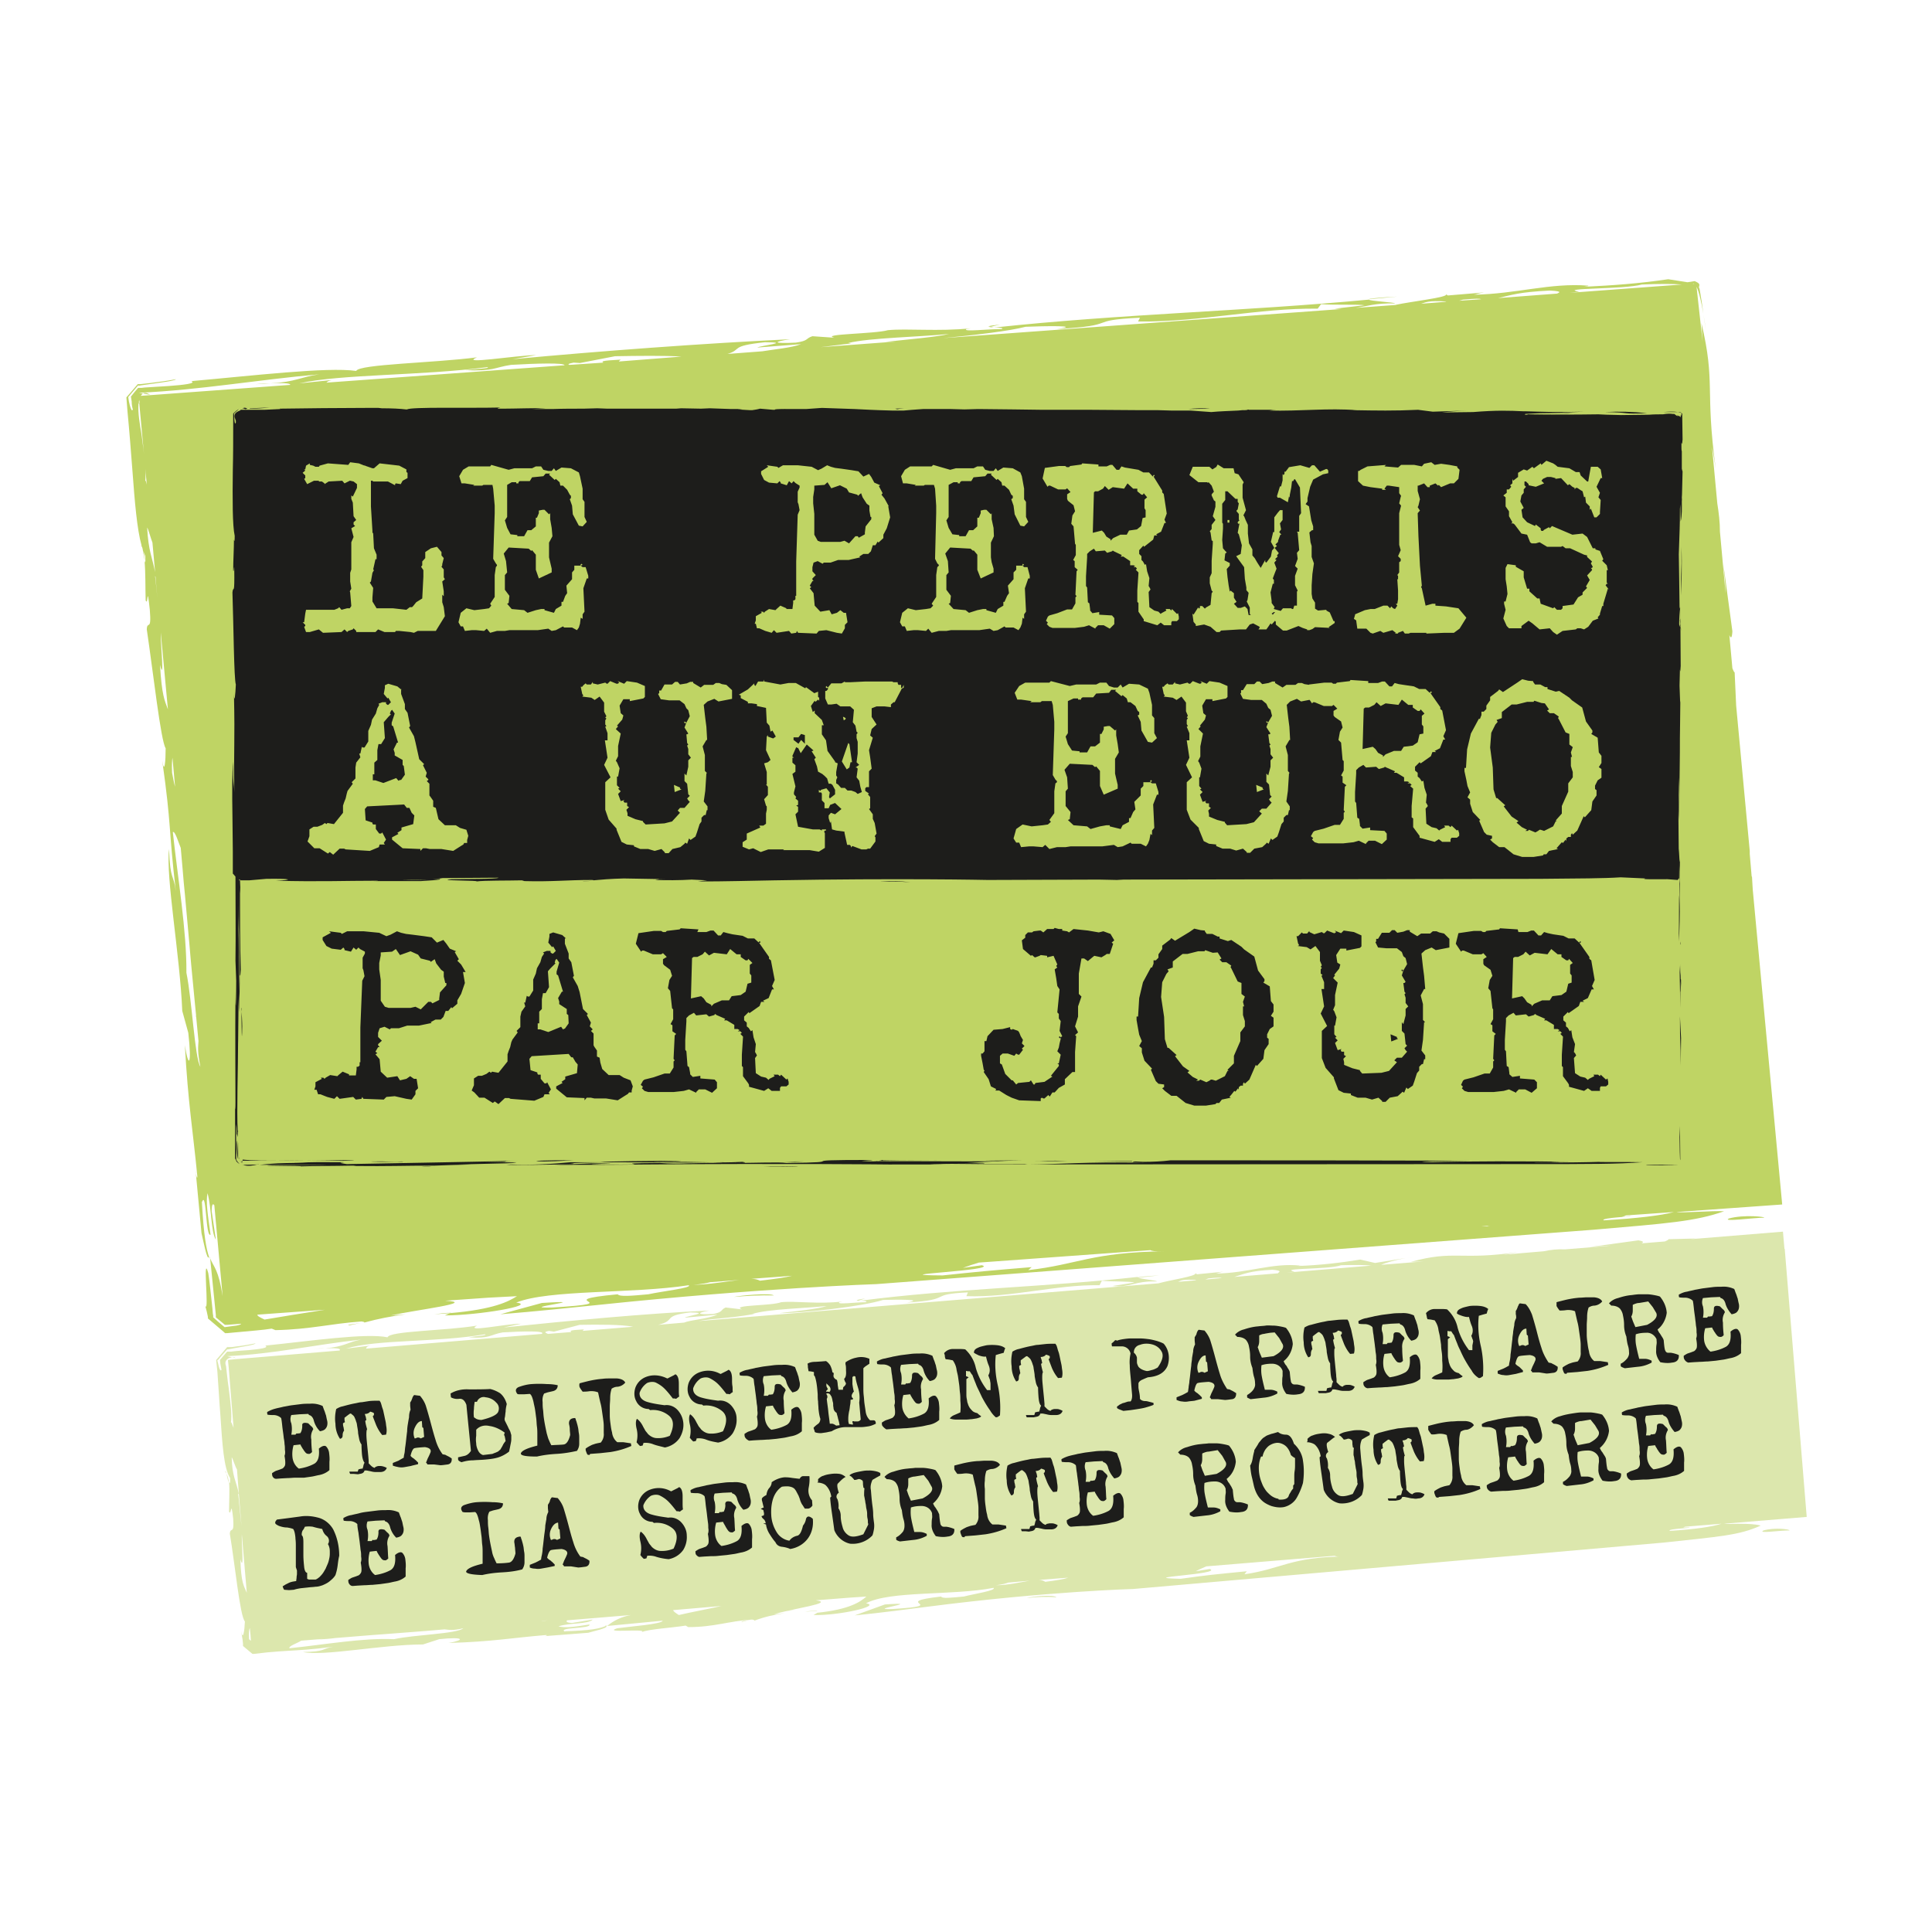
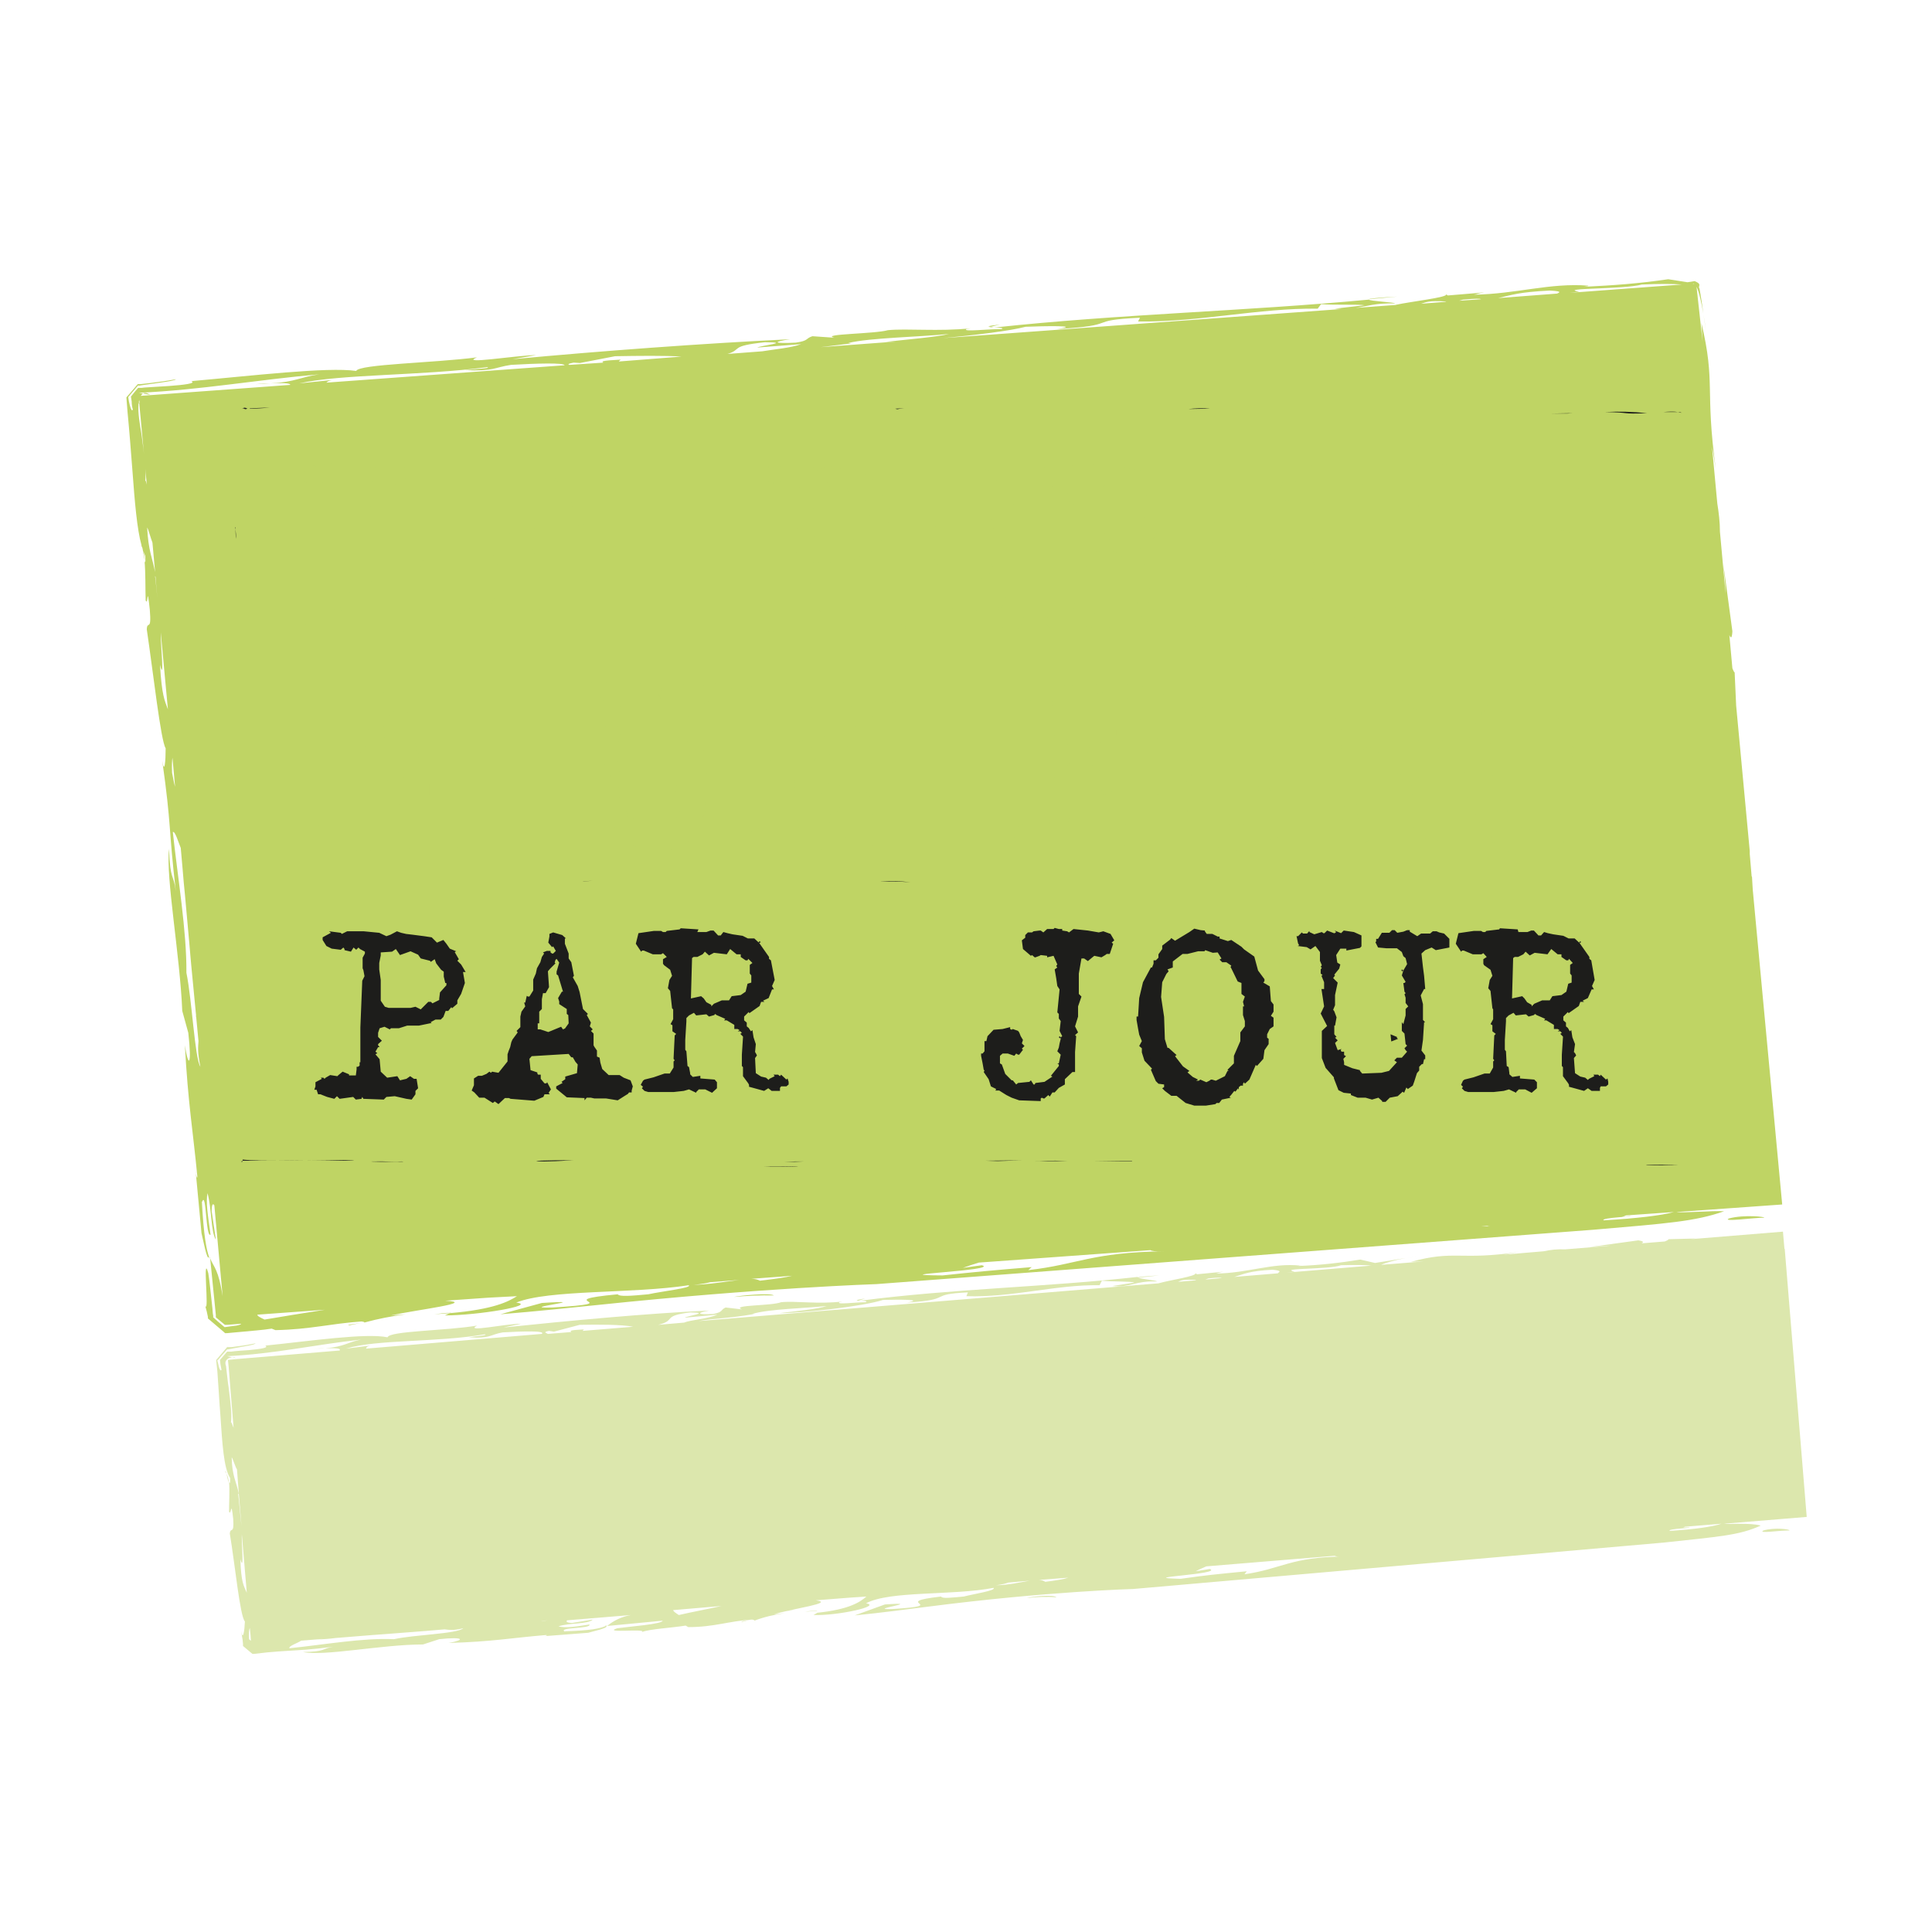
<svg xmlns="http://www.w3.org/2000/svg" id="Calque_1" x="0" y="0" viewBox="0 0 512 512" style="enable-background:new 0 0 512 512" xml:space="preserve">
  <style>.st0{fill:#dce7ad}.st1{fill:#1d1d1b}.st2{fill:#bfd464}</style>
  <g id="Fond_00000162317823132689277750000008133812202182032019_">
    <path class="st0" d="M60 390.5c.2.7.4 1.9.6 2.4 0-.8-.2-1.6-.6-2.4zM228.1 344.7h-.6l-.5.1zM227.5 344.7l1.8-.6c-2.7.4-2.5.5-1.8.6zM216.6 426.8c-1.1 0-2.2.2-3.3.3 1.1 0 2.2-.2 3.1-.2l.2-.1zM207.8 427l2.8-.3c-1.1 0-2 .2-2.8.3zM196.7 429.8l2.2-.6c-1.2.3-3.1.5-2.2.6zM59.7 390l.2.5c0-.5-.1-.8-.2-.5zM57.2 360.4zM57.6 360.5c0-.1 0-.1 0 0 0-.1 0-.1 0 0zM86.1 357.3c-.8 0-1.7.1-2.9.1 1.2 0 2.1 0 2.9-.1zM61.5 359.7l.9.2c-.1-.2-.5-.2-.9-.2zM144.1 433.3l-.9.1c.4 0 .7-.1.9-.1z" />
    <path class="st0" d="m456.9 403.8 21.9-1.8-5.8-70.7v-.3h-.1l-.4-4.6-24.5 2c.7-.1 1.4-.2 2.1-.2l-7.9.2c-.1.2-.5.4-1 .6l-6.2.5c.7-.3.5-.6-.8-.8l-13.1 1.8c2.1-.2 4.5-.4 5.9-.4l-12.3 1c-1.9-.1-3.8.1-5.6.5l-10.6.9c1.3-.2 2.6-.5 3.9-.7-15.7 2.3-16.8-.6-28.5 2.6l3.3-.1-11.2.9c1.3-.6 3.8-1.3 6.5-1.8l-8.1 1.3-3.9-.9c-5.5.9-11 1.5-16.5 1.7l.6-.1c-7.4-.8-13.9 2-22.3 2.1.6-.2 1.3-.4 2-.5l-7.1.7-.4-.3c.5.8-6.7 1.8-9.8 2.7l-121.9 10c4.3-.8 7.6-.6 14.9-1.9h-.6c4.2-1.3 14.2-1.5 19.7-2.1-2.2.8-8.4 1.4-12.6 1.9 6.3 0 22.2-1.8 27.5-3.5 3.6-.1 11.5-.2 6.3.7 12.8-.8 5.2-2.2 16.2-2.7l-.4 1c12.2.4 23.7-3.1 35.3-2.9l.6-1.2c2.5.3 7.6.1 8.6.5l-5.8.9c4.9.5 5.7-1.4 11.8-1.2-.1-.3-4-.6-4.9-1l5.5-.6c-3.8.2-5.3.4-5.6.5-.1 0-.1-.1-.1-.1-24.4 2.7-48.8 3.1-73.5 6.3.9 0 2.1.1 1.4.4-2.7 0-7.7.7-7 0l.9-.2c-6.4.8-12.4-.2-16.3.2-2.5 1-13.4.7-10.4 1.9l-4.3-.5c-1.4.6-.6 1.2-3.2 1.7-4.5.3-4.6-.3-1.1-.9-17 .8-37.1 2.7-54.5 4.5l4.6-1c-4.2 0-15.1 2.4-11.7.5-8.4 1.4-23.2 1.4-23.7 3.1-5.7-1.2-20.6 1-32.4 2.2 1.1.6-1.4.9-4.4 1.2-1.6.1-3.2.2-4.7.4h-1c.4-.5-3.6 4.2-1.9 2.2l.1 1c.1.6.2 1.1.3 1.6-.2.4-.5 0-.7-.8-.1-.4-.2-1-.4-1.6v-.1c-.2.2-.4.4 0 0s.2-.3.1 0c.3-.4 1.1-1.3 2.5-2.9H60.5l.5-.1 1-.2c2.7-.5 5.6-.9 5.7-1.3-1.5.3-3.1.6-4.9.8l-1.4.2H60.2c2.4-2.9-2.5 3-2.9 3.4v.2l.3 2.8c.3 3.8.5 7.9.8 11.6.5 7.5.9 14.2 2.6 16.7 0 1.5-.1 1.6-.3 1 .2 2.4 0 5.5 0 7.9.6 1.4.5-3.7 1.1 1.9.3 4.4-.7 2-.9 3.9 1.4 8.4 2.7 21.9 4 23.3-.1 2.5-.5 5.3-1 2.5l.4 2.4.1 1.1v.5l2.5 2.1h.4l3.5-.4c2.1-.2 3.7-.3 5.3-.4 3-.2 6.2-.3 12.2-1.1-3.1.5-1.8 1.3-8 1.4 5.5 1.2 20.9-2 31.8-2l4.3-1.4c6.6-.7 7 .2 2.5 1 11.3-.3 17.2-1.4 25.8-2.1.4 0 .3.2-.4.3l11.6-.9c1.2-.4 5.3-1.2 4.8-1.8l.2-.1h-.5l.1.1c-1.5.7-4.1 1.2-10.7 1.4l-.1.1c-2.1-1.2 7.1-.7 6.5-1.9-3.7.6-6.4 1-8.2.5 3-1 7.7-.5 9.1-1.8l-5.5.9c-1.6-.1-1.6-.4-1.3-.7l16.9-1.4c-2.3.4-4.5 1.4-6.3 2.9l14.7-1.4c0 .9-9.2 1.6-12 2-4.3 1.4 8 0 6.5 1 2.1-.8 7.9-1.1 11.6-1.7l.7.4c6.9 0 10.7-1.6 16.9-2 .6.1.7.2.6.3 2.6-1 5.3-1.6 8.1-2l-2.9.3c4.8-1.5 16.4-3 11.1-3.7l8.9-.7 4.5-.3c-1.6 1.4-4.4 3.4-13 4.3l-1 .6c6.5.2 18.2-2.4 13.9-3.1 6.3-3.4 22.9-2 33.8-4.1.8.7-5.2 1.6-7.9 2.3-3.3.3-5.7.6-6 0-14.2 1.6 3.1 2.3-12.8 3.3-7.9.3 9.4-2-2.1-1.2l-8 2.9c7.1-.7 13.6-1.6 19.3-2.3 31.8-4.1 54.5-4.7 54.5-4.7l140.6-12.3c14.7-1.6 20-1.9 25.7-4.5-2.6-.8-8.7-.3-9.7-.5zM343.1 337c-4.5-1 8.9-.5 12.3-1.7 3.4-.1 6.3-.1 8 .1l-36.3 3c2.6-.8 4.1-1.6 10.1-1.9 5.2.4-3 1.6 5.9.5zm-19.3 1.7-4.4.4c.3-.1.6-.2.8-.3 2.6-.3 3.3-.2 3.6-.1zm-6.8.5c-.1 0-.1 0-.1.1l-4.7.4c.8-.4 1.3-.7 4.8-.5zm-134 8.6c5.5.1-1 .9-1.5 1.4l8.6-.8c-2.4 1.1-7.2 1.4-8.8 2.1l-6.9.6c5-1.2.8-2.4 8.6-3.3zm-37.5 4.9 1.3.2 6.8-1.8c5.1-.1 11.1-.1 14.2.5l-13.4 1.1c.1-.1.2-.3.4-.4-4.1.2-3.7.4-3.4.7l-6.2.5c-.6-.3-1.3-.5.3-.8zm-17 .9c1 .3-2.6.5-4.3.8 5.8.4 5.6-.7 9-1.3 5.3-.3 11.5-.5 10.4.4L97 357.4c.1-.3.2-.6 1.1-.8l-6.4.8c8.2-2.5 24.1-1.6 36.8-3.8zM61.2 377c.3-1.7-.1-5.4-.6-9.2-.3-2-.5-4.1-.7-5.8-.6-1.5.6-2.2 1.6-2.3l-1.3-.3c12.6-.6 22.8-3 35.5-4.4-3.7.7-4.4 1.9-9.5 2.3 3.8-.1 4.1.2 3.8.6l-27.7 2.3c.2-.2.1-.1 0 0l-1.9.2.2 1.9 1.3 16.1c-.4-1-.6-1.7-.7-1.4zm.2 9.2c.3.3 1 2.7 1.4 3.2l.5 6.5c-.7-3.4-1.8-4.7-1.9-9.7zm1.9 9.8.7 8.4c-.4-3.3-.6-6.5-.9-8.6l.2.2zm.4 17.2c1.1 3.9.2-5.1.4-6.7v.2l1.3 15.4c-.8-1.9-1.5-2.6-1.7-8.9zm2.5 18.2.2 2 .1 1.4c-.2-.1-.3-.2-.5-.4-.1-1.7 0-2.5.2-3zm38.2 3c-8.2-.4-18.7 1.5-27.7 2.4-.3-.6 2.3-1.4 3.1-2l6-.5-1.8.2c1.8-.1 3.4-.2 4.8-.4l9.9-.8c1.4-.1 2.8-.2 4.1-.3l10.3-.8c-.1 0-.3.1-.4.1.1 0 .3-.1.4-.1l4.7-.4c1.2.1 2.1.4 5-.3-1.7 1.5-13 1.7-18.4 2.9zm38.9-4.8 1.9-.2c-.6.1-1.2.2-1.9.2zm36.6-1.6c-.9-.6-1.4-.9-1.5-1.3l12.8-1.1c-4 .9-7.9 1.6-11.3 2.4zm87.3-8.6 5.7-.5c-2.5.4-5.8 1.2-8.9 1.2 1.7-.2 2.7-.5 3.2-.7zm9.8-.2c-.4-.3-1-.5-1.7-.5l7.8-.6c-1.2.4-3 .7-6.1 1.1zm52.8-2 .6-.8c-8.1.8-10.5 1-17.5 2-13.1-.3 11.4-1.2 7.7-2.6l-3.7.6c.9-.5 1.9-.9 2.8-1.3l34-2.8c.3.2 1 .3 2.6.2-14.3.1-16.7 3.3-26.5 4.7zm89.7-10.3h.4-.4zm28-2.1h-1.4c.1-.1.3-.1.4-.2l9.7-.8c-2.3.8-7.2 1.5-13.7 1.9-.8-.6 7.1-.8 5-.9zM373.8 334.5s0-.1 0 0z" />
    <path class="st0" d="M344.8 335.4h-.2c.1.1.1.1.2 0zM372.4 333.5l2.9-.5c-.9.2-1.9.3-2.9.5zM272.1 423.5c2.6-.3 5.2-.4 7.9-.2-.9-.8-6.6-.2-7.9.2zM467.3 405.6c-1.6.9 4.9-.1 6.9 0 .4-.3-3.9-.9-6.9 0z" />
  </g>
-   <path class="st1" d="M72.2 391.2c-.1-.3-.1-.5-.1-.8.3-.2.6-.4 1-.6l.9-.3c.3-.1.5-.2.8-.3.2-.1.4-.3.6-.6.2-.3.2-.7.2-1 0-.6-.1-1.2-.2-1.8.2-.5.2-1 .1-1.6 0-.5 0-1-.1-1.5 0-.5-.1-1.1-.2-1.6-.1-1.1-.3-2.2-.4-3.2-.1-1-.2-1.8-.3-2.1-.5-.5-1.3-.8-2-.8-.5 0-1.1 0-1.6-.1-.1-.2-.1-.4-.1-.7.7-.4 1.4-.7 2.2-.9.7-.2 1.4-.3 2.1-.5.7-.1 1.5-.3 2.3-.4l2.4-.3c.8-.1 1.6-.1 2.3-.1 1.2-.1 2.3.1 3.4.6l.4 1.1c.2.4.3.9.5 1.4.1.5.2 1 .3 1.4.1.4.1.9 0 1.3s-.3.7-.6 1c-.4.3-.8.4-1.3.5-.8-.8-1.3-1.7-1.6-2.7-.2-.9-.7-1.5-1.3-1.6l-.2-.3-2.3.1-2.2.2c-.3.7-.3 1.5 0 2.2.2 1 .2 2 0 3h1.1c.2-.3.4-.4.4-.3 0 0 .3 0 .9-.1.4-.6.5-1.3.5-2-.1-.7.5-.9 1.6-.6l.7.7c.1.1.3.2.4.4.1.1.2.3.2.5-.5.8-.7 1.8-.5 2.7 0 1.3.1 2.4.2 3.3-.2.2-.4.4-.7.5-.2 0-.5 0-.7-.1-.2-.1-.4-.3-.6-.6-.2-.2-.3-.5-.5-.7-.1-.2-.3-.5-.4-.7-.1-.1-.1-.3-.2-.4l-.9.1-.9.1c-.3 1-.4 2.1-.3 3.1.1 1.2.7 2.4 1.7 3.1 1.4-.2 2.8-.6 4.1-1.3 1-.6 1.4-1.9 1.2-4 .8-.7 1.5-.9 1.9-.6.4.4.7 1 .8 1.6.1.8.2 1.7.1 2.5v2.2c-.8.7-1.7 1.1-2.7 1.3-.6.1-1.3.3-1.9.4l-2.1.3h-2.2c-.7 0-1.4.1-2.1.1l-1.8.1-1.3.1c-.5 0-.8-.3-1-.7zM93.8 390.6h-1c-.1-.2-.2-.4-.2-.6h2.2l.1-.3.1-.3c.4-.1.7-.2 1.1-.2l.2-.7c0-.3.2-.6.3-.9-.3-.3-.6-1.1-.7-2.5s-.1-2.1-.1-2.3c-.3-.4-.5-.9-.6-1.4-.1-.5-.2-1-.3-1.6 0-.5-.1-1-.2-1.6-.1-.5-.1-1-.3-1.4-.1-.4-.3-.9-.5-1.3s-.6-.6-.9-.9c-.2 0-.4.1-.5.2-.1.1-.3.2-.4.3l-.4.3c-.1.1-.2.2-.4.3v.6c0 .2.1.4.1.6-.2.1-.4.2-.5.3 0 .3 0 .6.1.9.1.3.1.7.2 1-.3.4-.4.8-.4 1.3s-.2.8-.7.9c-.8-1.2-1.2-2.6-1.2-4-.2-1.3-.1-2.6.2-3.9.5-.3 1.1-.6 1.7-.7 1.1-.3 2.2-.6 3.3-.8.6-.1 1.2-.3 1.8-.3l1.9-.3c.9-.1 1.8-.1 2.8-.1.1.2.2.3.3.5.1.3.2.6.3 1 .1.4.3.8.4 1.3s.2.9.3 1.4c.1.5.2.9.3 1.4.1.5.1.9.2 1.4.1.7.1 1.4-.1 2l-1 .1c-.7-.8-1.2-1.7-1.6-2.6-.5-1.3-.8-2-.9-2.4l.3-.3v-.5c-.3-.2-.6-.3-1-.4l-.3.3-.4.2-.4.1h-.3c0 .2.1.4.2.7s.1.6.2.9c-.1.1-.2.1-.3.3.1.8.3 1.5.5 2.2-.1 0-.2.4-.2 1.3s.1 1.7.2 2.8l.3 3 .1 1.2v.7l.6.6c.3.3.6.5 1 .6.1-.2.3-.3.6-.4.3-.1.5-.1.8-.1.6 0 1.2.2 1.8.5-.1.3-.3.6-.6.8-.3.2-.7.3-1.1.3h-1.3c-.5 0-.9-.1-1.3-.2l-1-.2h-.6c-.1.4-.4.7-.8.8-.3.1-.6.1-.9.2l-1.1-.1zM115.1 388.1h-1.8c-.1-.1-.1-.2-.2-.3l-.2-.2c.2-.4.3-.8.5-1.2s.4-.8.6-1.3c.4-.8 0-1.4-1.4-1.6-1.6.1-2.5.2-2.8.3-.3.1-.7.7-1 2 .2.3.5.5.8.7.2.1.3.3.5.4l.7.7v.4c-.6.2-1.3.3-1.9.5-.6.1-1.1.2-1.7.3-.5.1-1.1.1-1.6 0s-1-.2-1.5-.4v-.7l1.5-.6.5-.3.9-.5c0-.3.1-.8.2-1.2.1-.5.1-1.1.2-1.7.2-1.3.3-2.7.5-4.1 0-.7.1-1.4.2-2 .1-.6.2-1.2.3-1.7 0-.7.1-1.4.4-2l-.1-1v-.9c.1-.2.2-.3.3-.5l.2-.5c.1-.2.1-.4.2-.5.1-.2.2-.4.4-.5l.7.1.8.1c.7.8 1.3 1.8 1.6 2.8.4 1.3.8 2.7 1.2 4.2.4 1.5.8 3 1.3 4.6.4 1.4 1 2.7 1.9 3.9l.5.1c.2 0 .3.1.5.2l.6.3c.2.1.5.3.8.5.1.9-.3 1.5-1.1 1.6s-1.4.2-1.9.2l-1.6-.2zm-2.7-7.3-.2-2.4c-.1 0-.2-.1-.3-.2l-.1-1.6c-.8 0-1.4.7-1.9 1.8-.4.9-.4 1.9 0 2.8.2 0 .4-.1.6-.2.4-.1.7 0 1 .2l.9-.4zM121.4 386.7v-.5l.9-.2.9-.2c.7-.2 1.2-.7 1.6-1.3-.2-2.1-.4-4.1-.6-6.1-.2-2-.4-4-.6-6.1-.4-1.1-1-1.7-1.9-1.6-.7.1-1.5 0-2.2-.4l-.1-1c1.5-.9 3.2-1.2 4.9-1.1 2.3 0 4.2 0 5.6-.1.9.2 1.8.6 2.6 1.1.9.7 1.5 1.8 1.8 2.9-.2.8-.3 1.5-.3 2-.1.5-.1 1-.2 1.5-.1.3-.1.6 0 .9l.8 1.6c.2.5.4.8.6 1.2.1.3.2.7.3 1v1.1c0 .5-.1.9-.2 1.4-.1.5-.2 1.1-.4 1.9-.9.7-2 1.3-3.1 1.6-1.1.3-2.1.4-3.2.5-1 .1-2.1.1-3.2.2-1.1 0-2.1.2-3.1.5-.7-.3-.9-.5-.9-.8zm10.6-12.5c.4-.9.2-1.9-.5-2.5-.7-.8-1.7-1.3-2.8-1.4-1-.3-2 .3-2.3 1.2h-.6c-.1.6-.2 1.3-.2 1.9-.1.7-.1 1.5 0 2.2l.6.4c.4.2.9.3 1.4.3 2.5-.6 4-1.3 4.4-2.1zm-1.5 11.1c.4-.2.8-.3 1.2-.5.3-.1.5-.3.7-.5.2-.1.3-.3.4-.5l.3-.5.3-.6c.2-.3.4-.6.6-.8-.1-.4-.1-.7-.2-1 0-.2-.1-.4-.2-.6 0-.3.1-.5.2-.6-1.2-.9-2.6-1.6-4.1-1.8-1.3-.3-2.6 0-3.5 1v1.6c-.1.7-.1 1.3 0 2 0 .6.2 1.3.5 1.9.3.6.7 1 1.3 1.2l2.5-.3zM138.1 385c.4-.7 1.9-1.3 4.3-1.9v-2.8c0-.7 0-1.5-.1-2.2-.1-.7-.1-1.6-.2-2.3-.1-.7-.2-1.6-.3-2.2-.1-.7-.3-1.4-.4-2-.3-1.3-.6-2-1-2.2l-1.5.1h-1.2c-.2 0-.4 0-.6-.1-.6-.8-.5-1.4.3-1.8 1.1-.4 2.2-.7 3.4-.8 1.4-.1 2.8-.1 4.2 0 1 0 1.9.1 2.8.3 0 .8-.4 1.4-1.4 1.6-.4.1-.9.2-1.3.3l-.9.3c-.4.7-.5 1.5-.4 2.3 0 .6 0 1.2.1 1.9s.1 1.4.2 2.1c.2 1.5.5 2.9.8 4.3.2.6.3 1.2.6 1.8.2.5.4.9.6 1.3 1.5-.1 2.6-.1 3.3-.2.7-.1 1.3-.9 1.7-2.5 0-.5-.1-1-.1-1.5s-.1-1-.2-1.4c-.1-1 .4-1.6 1.6-1.6.1.1.2.3.2.5.1.2.2.5.3.9.1.3.2.7.3 1.2.1.4.1.9.2 1.4.1.5.1.9.1 1.4v1.4c0 .7-.2 1.3-.6 1.9-1.8.4-3.6.7-5.5.8-1.7.1-3.4.3-5.1.7-3.2 0-4.6-.3-4.2-1zM156.2 385.6l-.5-.1c-.2-.3-.3-.6-.4-.9-.1-.2-.1-.4-.1-.7.5-.4 1.1-.7 1.7-1l.9-.3c.4-.1.9-.2 1.4-.3.6-.7.9-1.6.8-2.5v-1.9c0-.7-.1-1.4-.2-2.1l-.3-2.1c-.1-.7-.2-1.3-.4-2-.3-1.3-.5-2.2-.6-2.7-.7-.3-1.6-.4-2.4-.3-.6.1-1.2.1-1.7.1-.3-.4-.6-.8-.8-1.2-.1-.3-.1-.7 0-1 .3-.1 1.1-.3 2.3-.6 1.3-.3 2.5-.5 3.8-.6.7-.1 1.4-.1 2-.1h1.8c1.2.1 1.9.5 2.2 1.1-.5.6-1.2 1-2 1.1-.6 0-1.1.2-1.6.5-.3.9-.4 1.7-.4 2.6 0 .7-.1 1.4-.1 2.2v2.3c0 .8.1 1.6.2 2.3.1.8.2 1.5.4 2.2.1 1 .6 2 1.4 2.6h1.6c.7.1 1.3.2 2 .3 0 .2.1.5.1.7-1.8.8-3.6 1.3-5.5 1.6l-2.7.3-2.7.2-.2.3zM173 382.7c-.8-.3-1.7-.4-2.5-.3 0 .1 0 .2-.1.4l-.1.3c-.2 0-.4.1-.7.1l-.5-.5c-.1-.2-.3-.3-.4-.5.3-1.2.3-2.4 0-3.6-.3-1.3-.2-2.2.1-2.6.7.5 1.2 1.2 1.6 2 .2.4.4.7.6 1.1.2.3.5.6.7.9.6.6 1.3 1 2.1 1.1 1.3.1 2.5-.1 3.7-.6 1.2-2.5 1.1-4.3-.3-5.4a6.62 6.62 0 0 0-4.9-1.4l-.4-.3c-1.4 0-2.7-.8-3.3-2.1-.6-1.1-.6-2.4-.2-3.6.5-1.3 1.5-2.3 2.8-2.8 1.8-.7 3.8-.5 5.6.4.2 0 .3-.1.5-.2l.6-.3.6-.3c.2-.1.3-.2.5-.3.6.3.9 1.1.9 2.5v1.8c0 .5 0 1.1.1 1.6-.3.2-.6.4-.8.6l-.5-.1h-.4c-.7-.9-1.4-1.8-2.2-2.6-.7-.7-1.5-1.2-2.3-1.6-.7-.3-1.6-.2-2.3.1-.9.6-1.6 1.5-2 2.6-.1 1.2.7 2.1 2.3 2.5 1.4.4 2.9.6 4.3.8 1.3-.2 2.6.3 3.5 1.3.9 1 1.4 2.2 1.5 3.5.1 1.4-.3 2.7-1 3.9-.9 1.3-2.3 2.2-3.9 2.5-1.1-.3-2.2-.5-3.2-.9zM187.1 381.5c-.8-.3-1.7-.4-2.5-.3 0 .1 0 .2-.1.4l-.1.3c-.2 0-.4.1-.7.1l-.5-.5c-.1-.2-.3-.3-.4-.5.3-1.2.3-2.4 0-3.6-.3-1.3-.2-2.2.1-2.6.7.5 1.2 1.2 1.6 2 .2.4.4.7.6 1.1.2.3.5.6.7.9.6.6 1.3 1 2.1 1.1 1.3.1 2.5-.1 3.7-.6 1.2-2.5 1.1-4.3-.3-5.4a6.62 6.62 0 0 0-4.9-1.4l-.4-.3c-1.4 0-2.7-.8-3.3-2.1-.6-1.1-.6-2.4-.2-3.6.5-1.3 1.5-2.3 2.8-2.8 1.8-.7 3.8-.6 5.6.4.2 0 .3-.1.5-.2l.6-.3.6-.3c.2-.1.3-.2.5-.3.6.3.9 1.1.9 2.5 0 .7 0 1.3.1 1.8.1.6 0 1.1.1 1.6-.3.2-.6.4-.8.6l-.5-.1h-.4c-.7-.9-1.4-1.8-2.2-2.6-.7-.7-1.5-1.2-2.3-1.6-.7-.3-1.6-.2-2.3.1-.9.6-1.6 1.5-2 2.6-.1 1.2.7 2.1 2.3 2.5 1.4.4 2.9.6 4.3.8 1.3-.2 2.6.3 3.5 1.3.9 1 1.4 2.2 1.4 3.4.1 1.4-.3 2.7-1 3.9-.9 1.3-2.3 2.2-3.9 2.5-1.1-.2-2.2-.4-3.2-.8zM197.4 380.8c-.1-.3-.1-.5-.1-.8.3-.2.6-.4 1-.6l.9-.3c.3-.1.5-.2.8-.3.2-.1.4-.3.6-.6.2-.3.2-.7.2-1 0-.6-.1-1.2-.2-1.8.2-.5.2-1 .1-1.6 0-.5 0-1-.1-1.5s-.1-1.1-.2-1.6c-.1-1.1-.3-2.2-.4-3.2-.2-1-.2-1.8-.3-2.1-.5-.5-1.3-.8-2-.8-.5 0-1.1 0-1.6-.1-.1-.2-.1-.4-.1-.7.7-.4 1.4-.7 2.2-.8.7-.2 1.4-.3 2.1-.5.7-.1 1.5-.3 2.3-.4l2.4-.3c.8-.1 1.6-.1 2.3-.1 1.2-.1 2.3.1 3.4.6l.4 1.1c.2.4.3.9.5 1.4.1.5.2 1 .3 1.4.1.4.1.9 0 1.3s-.3.7-.6 1c-.4.3-.8.4-1.3.5-.7-.8-1.3-1.7-1.6-2.7-.2-.9-.7-1.5-1.3-1.6l-.2-.3-2.3.1-2.2.2c-.3.7-.3 1.5 0 2.2.2 1 .2 2 0 3h1.1c.2-.3.4-.4.4-.3 0 0 .3 0 .9-.1.4-.6.5-1.3.5-2s.5-.9 1.6-.6l.7.7c.1.1.3.2.4.4.1.1.2.3.2.5-.5.8-.7 1.8-.5 2.7 0 1.3.1 2.4.2 3.3-.2.3-.4.4-.7.5-.2 0-.5 0-.7-.1-.2-.1-.4-.3-.6-.6-.2-.2-.3-.5-.5-.7-.1-.2-.3-.5-.4-.7-.1-.1-.1-.3-.2-.4l-.9.1-.9.1c-.3 1-.4 2.1-.3 3.1.1 1.2.7 2.4 1.7 3.1 1.4-.2 2.8-.6 4.1-1.3 1-.6 1.4-1.9 1.2-4 .8-.7 1.5-.9 1.9-.6.4.4.7 1 .8 1.6.1.8.2 1.7.1 2.5v2.2c-.8.7-1.7 1.1-2.7 1.3-.6.1-1.3.3-1.9.4s-1.4.2-2.1.3l-2.1.2c-.7 0-1.4.1-2.1.1l-1.8.1-1.3.1c-.6-.3-.9-.6-1.1-1zM215.9 379.4c0-.2-.2-.6-.3-1 .3-.4.7-.7 1.1-1 .5-.3.7-.9.7-1.4-.3-.9-.4-1.8-.5-2.7 0-.6-.1-1.2-.1-1.9-.1-.6-.1-1.3-.1-1.9-.1-1.3-.2-2.4-.4-3.4s-.4-1.6-.6-1.6v-.9c-.5-.1-.9-.2-1.4-.2-.1-.3-.1-.6-.2-1 0-.3 0-.6-.1-1 .6-.4 1.4-.5 2.1-.5l1.6-.1 1.2-.1c.5.3.8.7 1.1 1.1.3.6.5 1.2.6 1.9.3 0 .4.2.3.7-.1.5.2 1 .9 1.3.1.4.2.8.2 1.3l.2 1.3h1.2c0-.2 0-.5.1-.7.6-.5.8-.9.6-1.2-.2-.3-.3-.6-.4-1 .4-.3.6-1 .5-2.2 0-.6 0-1.1-.1-1.5-.1-.4 0-.6 0-.7.9-.6 1.8-1 2.8-1.2 1.2-.3 2.4-.2 3.5.3v1.3l-.9.6c-.3.2-.5.4-.7.6v5.1c0 .7 0 1.4.1 2.2.1.8.1 1.4.2 2.1.1.7.2 1.3.3 2 .1.9.5 1.8 1.2 2.4h.9c.4 0 .6.3.6.9-.6.3-1.3.6-2 .7-.7.1-1.3.2-2 .2h-4c-.6 0-1.3.1-1.9.3-.7.2-1.3.5-1.8.8l-1.4.3-1.4.2c-1.1 0-1.7-.2-1.7-.4zm3.9-10.5c.4-.4.4-1 0-1.5l-.8-.8v.7c.1.3.3.6.4.9-.2.1-.4.3-.5.6.3 0 .6 0 .9.1zm2.7 8.8c-.1-.6-.2-1.1-.4-1.7-.1-.6-.3-1.1-.4-1.6-.4-.2-.7-.6-.8-1.1 0-.3-.1-.6-.1-.9 0-.3 0-.6-.1-.9-.1-.3-.1-.6-.2-.9-.1-.3-.1-.5-.3-.7-.2-.5-.7-.8-1.2-.6 0 .2.1.3.2.5.1.3.1.6-.1.9.1 1.1.3 2.2.4 3.3.1 1.1.3 2.2.4 3.3h.7c.4.1.7.3 1 .5l.9-.1zm3.6-.2c-.2-.5-.2-.7-.2-.8.1-.1.3-.1.5 0h.8c.4 0 .7-.2.9-.5l-.4-4.5c.2-1.3.1-2.6-.3-3.9-.3-1-.6-2-.7-3-.3-.1-.5-.2-.5-.1s-.1.1-.3.2V366.8c.1.7.2 1.4.4 2-.1 0-.3.3-.5.7-.2.4-.1.9.3 1.1-.1.1-.1.2-.1.3-.2 0-.4 0-.6.1 0 .3 0 .8-.1 1.3s-.1 1.1-.3 1.8c-.1.6-.2 1.2-.2 1.9 0 .5 0 .9.2 1.4.2 0 .4 0 .6.1h.5zM233.8 377.8c-.1-.3-.1-.5-.1-.8.3-.2.6-.4 1-.6l.9-.3c.3-.1.5-.2.8-.3.2-.1.4-.3.6-.6.2-.3.2-.7.2-1 0-.6-.1-1.2-.2-1.8.2-.5.2-1 .1-1.6 0-.5 0-1-.1-1.5s-.1-1.1-.2-1.6c-.1-1.1-.3-2.2-.4-3.2-.2-1-.2-1.7-.3-2.1-.5-.5-1.3-.8-2-.8-.5 0-1.1 0-1.6-.1-.1-.2-.1-.4-.1-.7.7-.4 1.4-.7 2.2-.8.7-.2 1.4-.3 2.1-.5.7-.1 1.5-.3 2.3-.4l2.4-.3c.8-.1 1.6-.1 2.3-.1 1.2-.1 2.3.1 3.4.6l.4 1.1c.2.4.3.9.5 1.4.1.5.2 1 .3 1.4.1.4.1.9 0 1.3s-.3.7-.6 1c-.4.3-.8.4-1.3.5-.8-.8-1.3-1.7-1.6-2.7-.2-.9-.7-1.5-1.3-1.6l-.2-.3-2.3.1-2.2.2c-.3.7-.3 1.5 0 2.2.2 1 .2 2 0 3h1.1c.2-.3.4-.4.4-.3 0 .1.3 0 .9-.1.4-.6.5-1.3.5-2s.5-.9 1.6-.6l.7.7c.1.1.3.2.4.4.1.1.2.3.2.5-.5.8-.7 1.8-.5 2.7 0 1.3.1 2.4.2 3.3-.2.2-.4.4-.7.5-.2 0-.5 0-.7-.1-.2-.1-.4-.3-.6-.6-.2-.2-.3-.5-.5-.7-.1-.2-.3-.5-.4-.7-.1-.1-.1-.3-.2-.4l-.9.1-.9.1c-.3 1-.4 2.1-.3 3.1.1 1.2.8 2.4 1.7 3.1 1.4-.2 2.8-.6 4.1-1.3 1-.6 1.4-1.9 1.2-4 .8-.7 1.5-.9 1.9-.6.4.4.7 1 .8 1.6.1.8.2 1.7.1 2.5v2.2c-.8.7-1.7 1.1-2.7 1.3-.6.1-1.3.3-1.9.4s-1.4.2-2.1.3l-2.1.2c-.7 0-1.4.1-2.1.1l-1.8.1-1.3.1c-.5-.3-.8-.6-1.1-1zM262.4 373.8c-.8-1.1-1.5-2.3-2.1-3.4-.3-.6-.6-1.3-.9-1.9-.3-.6-.6-1.2-.8-1.8-.3-.7-.6-1.5-.9-2.3-.3-.3-.5-.7-.7-1h-.5l-.5-.1v1.4l.3.1.4.2c-.2.2-.4.3-.6.5V369.3c0 .5 0 .9.1 1.4.1.4.1.9.3 1.3.1.4.3.8.5 1.1.2.3.5.6.8.9.4.3.8.4 1.2.5.3.3.7.6 1 .8 0 .2-.4.4-1.2.6l-1.3.2c-.4 0-.9.1-1.4.1h-2.8c-.5 0-1.1-.1-1.6-.3.3-.4.7-.7 1.2-.9l.7-.3.9-.4c.1-1 .1-2.1 0-3.1 0-.7 0-1.4-.1-2.1-.1-.7-.1-1.4-.2-2.1l-.3-2.1c-.1-.7-.3-1.3-.4-1.9-.1-.9-.5-1.8-1-2.5l-1-.2-.9-.1c-.1-.3-.2-.5-.2-.8s-.1-.5-.2-.8c.6-.7 1.4-1.1 2.3-1.1h1.6c.5 0 1.1 0 1.7.1 1.4 1.3 2.4 3 2.8 4.9.6 2.1 1.6 4.1 3 5.9h.9v-1.3c0-.3 0-.7-.1-1 0-.3-.1-.6-.2-.8-.1-.3-.2-.6-.3-.8.5-.8.5-1.8.1-2.7-.3-.7-.5-1.5-.7-2.3-.6.1-1.3-.1-1.9-.3l-.8-.4-.5-.3c0-.6.3-1 1-1.3.4-.2.7-.3 1.1-.4.4-.1.8-.2 1.3-.3.9-.1 1.9-.1 2.8 0 .8.1 1.5.3 2.1.8-.2.4-.3.8-.4 1.2l-1.1.3-1 .3c-.3 2.6-.1 5.3.5 7.9.3 1.3.5 2.7.6 4.1.1 1.3.1 2.6 0 4-.2.1-.4.3-.6.4-.2.1-.4.1-.5.1-.5-.4-1.1-1.1-1.5-1.8zM273.1 375.6h-1c-.1-.2-.2-.4-.2-.6h2.2l.1-.3.1-.4c.4-.1.7-.2 1.1-.2l.2-.7c0-.3.2-.6.3-.9-.4-.3-.6-1.1-.7-2.5-.1-1.4-.1-2.1-.1-2.3-.3-.4-.5-.9-.6-1.4-.1-.5-.2-1-.3-1.6 0-.5-.1-1-.2-1.6-.1-.5-.1-1-.3-1.4-.1-.4-.3-.9-.5-1.3s-.6-.7-1-1c-.2 0-.4.1-.5.2l-.4.3-.4.3c-.1.1-.3.2-.4.3v.6c0 .2.1.4.1.6-.2.1-.4.2-.5.3 0 .3 0 .6.1.9.1.3.1.7.2 1-.3.4-.4.8-.4 1.3 0 .6-.2.8-.7.9-.8-1.2-1.2-2.6-1.2-4-.2-1.3-.1-2.6.2-3.9.5-.3 1.1-.6 1.7-.7 1.1-.3 2.2-.6 3.3-.8.6-.1 1.2-.3 1.8-.3l1.8-.2c.9-.1 1.8-.1 2.8-.1.1.2.2.3.3.5.1.3.2.6.3 1 .1.4.3.8.4 1.3.1.4.2.9.3 1.4.1.5.2.9.3 1.4.1.5.1.9.2 1.4.1.7.1 1.4-.1 2l-1 .1c-.7-.8-1.2-1.7-1.6-2.6-.5-1.3-.8-2.1-.9-2.4l.3-.3v-.5c-.3-.2-.6-.3-1-.4l-.3.3-.4.2-.4.1h-.3c0 .2.1.4.2.7.1.3.1.6.2.9-.1.1-.2.1-.3.3.1.7.3 1.5.5 2.2-.1 0-.2.4-.2 1.3s.1 1.7.2 2.8l.3 3 .1 1.2v.7l.6.6c.3.3.6.5 1 .6.1-.2.3-.3.6-.4.3-.1.5-.1.8-.1.3 0 .6 0 .9.1.3.1.6.2.9.4-.1.3-.3.6-.6.8-.3.2-.7.3-1.1.3h-1.3c-.5 0-.9-.1-1.3-.2l-1-.2h-.6c-.1.4-.4.7-.8.8-.3.1-.6.1-.9.2h-.9zM296.1 373.2c-.2-.3-.1-.5.3-.7.2-.2.4-.3.6-.4.3-.1.5-.3.8-.3l.9-.3c.3-.1.6-.1.9-.1.3-.3.5-1 .4-2-.1-1.1-.2-2.3-.3-3.6s-.3-2.7-.3-4c-.1-1.1 0-2.1.2-3.1-.2-1.1-1.2-1.9-2.3-1.9h-2.6c-.1-.3-.1-.6-.1-.8.3-.2.5-.4.7-.6.2-.3.5-.3.7-.1.5-.2 1-.3 1.6-.4.7-.1 1.4-.2 2.1-.2h2.4c.8 0 1.6.1 2.4.2.7.1 1.5.3 2.2.5.6.2 1.2.4 1.7.7 1.4 1.6 1.7 3.9 1 5.9-.8 1.8-2.5 2.8-5.2 3-.5.2-1 .4-1.4.6-.3.1-.6.3-.8.5-.2.2-.3.4-.3.6v.9c0 .3.1.8.2 1.3s.2 1.1.2 1.8c.2.3.7.6 1.4.6.4 0 .7.1 1.1.2.4.1.8.2 1.1.3v.5c-.7.3-1.4.5-2.1.7-.7.2-1.4.3-2 .4s-1.3.2-2 .3l-1.9.2c-.8-.3-1.4-.5-1.6-.7zm9-10.1c.6-.1 1.2-.4 1.7-.7 1.2-1.7 1.6-3.1 1.1-4.1-.5-1-1.4-1.7-2.5-2-1.1-.3-2.3-.3-3.3.1-1 .2-1.7 1.1-1.6 2.1.4.3.7.8.8 1.3v1.2c0 .4.2.8.4 1.2.5.6 1.2.9 2 1.1.3.1.8 0 1.4-.2zM322.8 370.8H321c-.1-.1-.1-.2-.2-.3l-.2-.2c.2-.4.3-.8.5-1.2.2-.4.4-.8.6-1.3.4-.8 0-1.4-1.4-1.6-1.5.1-2.5.2-2.8.3-.4 0-.7.7-1 2 .2.3.5.5.8.7.2.1.3.3.5.4l.7.7v.4l-1.9.5c-.6.1-1.1.1-1.7.2-.5.1-1.1.1-1.6 0-.5 0-1-.2-1.5-.4v-.7l1.5-.6.6-.3.9-.5c.1-.3.1-.7.2-1.2 0-.5.2-1.1.2-1.7.2-1.3.3-2.7.5-4.1 0-.7.2-1.4.2-2 .1-.6.2-1.2.3-1.7 0-.7.2-1.3.5-1.9l-.1-1v-.9c.1-.2.2-.3.3-.5.1-.2.2-.3.2-.5.1-.2.1-.4.2-.5.1-.2.2-.4.4-.5l.7.1.8.1c.7.8 1.3 1.8 1.6 2.8.4 1.3.8 2.7 1.2 4.2s.8 3 1.3 4.6c.4 1.4 1.1 2.7 1.9 3.9l.5.1c.2 0 .3.1.5.2l.6.3.8.5c0 .9-.3 1.5-1.1 1.6-.8.1-1.4.2-1.9.2l-1.8-.2zm-2.7-7.4-.2-2.4c-.1 0-.2-.1-.3-.2l-.1-1.6c-.8 0-1.4.7-1.9 1.8-.4.9-.4 1.9 0 2.8.2 0 .4-.1.6-.2.4-.1.7 0 1 .2l.9-.4zM330.5 370.3v-.6c.7-.4 1.3-.9 1.7-1.5.3-.5.5-1 .4-1.6 0-.6-.1-1.2-.3-1.8-.2-.7-.3-1.5-.4-2.3-.4-1-.6-2-.6-3 0-.9-.1-1.7-.3-2.6-.1-.7-.4-1.3-.8-1.8-.6-.6-1.5-.8-2.3-.8l-.6-.6c.6-.7 1.5-1.2 2.4-1.4 1.2-.4 2.4-.7 3.7-.8.7-.1 1.4-.1 2-.2s1.4 0 2 0c.6 0 1.2.1 1.8.2.5.1 1.1.2 1.6.4 1 1.2 1.7 2.7 1.8 4.3-.2 1.8-1 3.4-2.4 4.5 0 .2.1.3.2.5s.2.4.4.6.3.5.5.8c.2.3.4.6.5 1 .1 1.2.2 2 .3 2.4 0 .3.2.6.5.8.2.1.3.1.5.1h.6c.7.1 1.4.3 2.1.6.1 1.2-.5 1.9-1.8 2-1 .2-2.1.1-3.1-.1-.7-.9-1.2-2-1.1-3.1 0-.5 0-1.1.1-1.6v-1.4c-.4-1.2-1.5-1.9-2.8-1.9-1 0-1.9.1-2.8.4-.1 1-.1 2 .1 3 .2 1.1.5 2.3.8 3.5h1.5c.6 0 1.2.2 1.8.5v.5c-1.1.6-2.3 1-3.6 1.1l-3.5.4c-.6-.3-.9-.4-.9-.5zm7-10.9c2.1-1.1 2.9-2.2 2.4-3.2-.3-.5-.6-1.1-.9-1.6l-1.2-1.5-1.2.1-1.2.2c-.3.1-.7.1-1 .2-.3.1-.5.2-.7.3v1.5c0 .5-.1 1.1-.4 1.6.2.5.3.9.5 1.4l.6 1.4 3.1-.4zM350.5 369.2h-1c-.1-.2-.2-.4-.2-.6h2.2l.1-.3c0-.1 0-.2.1-.4.4-.1.7-.2 1.1-.2l.2-.7c0-.3.2-.6.3-.9-.4-.3-.6-1.1-.7-2.5-.1-1.4-.1-2.1-.1-2.3-.3-.4-.5-.9-.6-1.4-.1-.5-.2-1-.3-1.6 0-.5-.1-1-.2-1.6-.1-.5-.1-1-.3-1.4-.1-.4-.3-.9-.5-1.3s-.6-.7-1-1c-.2 0-.4.1-.5.2l-.4.3-.4.3c-.1.1-.2.2-.4.3v.6c0 .2.1.4.1.6-.2.1-.4.2-.5.3 0 .3 0 .6.1.9.1.3.1.7.2 1-.3.4-.4.8-.4 1.3 0 .6-.2.8-.7.9-.8-1.2-1.2-2.6-1.2-4-.2-1.3-.1-2.6.2-3.9.5-.3 1.1-.6 1.7-.7 1.1-.3 2.2-.6 3.3-.8.6-.1 1.2-.3 1.8-.3l1.8-.2c.9-.1 1.8-.1 2.8-.1.1.2.2.3.3.5.1.3.2.6.3 1 .1.4.3.8.4 1.3s.2.9.3 1.4c.1.5.2.9.3 1.4.1.5.1.9.2 1.4.1.7.1 1.4-.1 2l-1 .1c-.7-.8-1.2-1.7-1.6-2.6-.5-1.3-.8-2.1-.9-2.4l.3-.3v-.5c-.3-.2-.6-.3-1-.4l-.3.3-.4.2-.4.1h-.3c0 .2.1.4.2.7.1.3.1.6.2.9-.1.1-.2.1-.3.3.1.8.3 1.5.5 2.2-.2 0-.2.4-.2 1.3s.1 1.7.2 2.8l.3 3c0 .5.1.9.1 1.2v.7l.6.6c.3.3.6.5 1 .6.2-.2.3-.3.6-.4.3-.1.5-.1.8-.1.3 0 .6 0 .9.1.3.1.6.2.9.4-.1.3-.3.6-.6.8-.3.2-.7.3-1.1.3H356c-.5 0-.9-.1-1.3-.2l-1-.2h-.6c-.1.4-.4.7-.8.8-.3.1-.6.1-.9.2h-.9zM361.4 367.1c-.1-.3-.1-.5-.1-.8.3-.2.6-.4 1-.6l.9-.3c.3-.1.5-.2.8-.3.2-.1.4-.3.6-.6.2-.3.2-.7.2-1 0-.6-.1-1.2-.2-1.8.2-.5.2-1 .1-1.6 0-.5 0-1-.1-1.5s-.1-1.1-.2-1.6c-.1-1.1-.3-2.2-.4-3.2-.2-1-.2-1.8-.3-2.1-.5-.5-1.3-.8-2-.8-.5 0-1.1 0-1.6-.1-.1-.2-.1-.4-.1-.7.7-.4 1.4-.7 2.2-.8.7-.2 1.4-.3 2.1-.5.7-.1 1.5-.3 2.3-.4l2.4-.3c.8-.1 1.6-.1 2.3-.1 1.2-.1 2.3.1 3.4.6l.4 1.1c.2.4.3.9.5 1.4.1.5.2 1 .3 1.4.1.4.1.9 0 1.3s-.3.7-.6 1c-.4.3-.8.4-1.3.5-.8-.8-1.3-1.7-1.6-2.7-.2-.9-.7-1.5-1.3-1.6l-.2-.3-2.3.1-2.2.2c-.3.7-.3 1.5 0 2.2.2 1 .2 2 0 3h1.1c.2-.3.4-.4.4-.3 0 0 .3 0 .9-.1.4-.6.5-1.3.5-2s.5-.9 1.6-.6l.7.7c.1.1.3.2.4.4.1.1.2.3.2.5-.5.7-.7 1.6-.6 2.5 0 1.3.1 2.4.2 3.3-.2.3-.4.4-.7.5-.2 0-.5 0-.7-.1-.2-.1-.4-.3-.6-.6-.2-.2-.3-.5-.5-.7-.1-.2-.3-.5-.4-.7-.1-.1-.1-.3-.2-.4l-.9.1-.9.1c-.3 1-.4 2.1-.3 3.1.1 1.2.7 2.4 1.7 3.1 1.4-.2 2.8-.6 4.1-1.3 1-.6 1.4-1.9 1.2-4 .8-.7 1.5-.9 1.9-.6.4.4.7 1 .8 1.6.1.8.2 1.7.1 2.5v2.2c-.8.7-1.7 1.1-2.7 1.3-.6.1-1.3.3-1.9.4s-1.4.2-2.1.3l-2.1.2c-.7 0-1.4.1-2.1.1l-1.8.1-1.3.1c-.5-.1-.8-.4-1-.8zM390 363.2c-.8-1.1-1.5-2.3-2.1-3.4-.3-.6-.6-1.2-.9-1.9-.3-.6-.6-1.2-.8-1.8-.3-.7-.6-1.5-.9-2.3-.3-.3-.5-.7-.7-1h-.5l-.5-.1v1.4l.3.1.4.2c-.2.2-.4.3-.6.5V358.7c0 .5 0 .9.1 1.4.1.4.1.9.3 1.3.1.4.3.8.5 1.1.2.3.5.6.8.9.4.3.8.4 1.2.5.3.3.7.6 1 .8 0 .2-.4.4-1.2.6l-1.3.2c-.4 0-.9.1-1.4.1H381c-.5 0-1.1-.1-1.6-.3.3-.4.7-.7 1.2-.9l.7-.3.9-.4c.1-1 .1-2.1 0-3.1 0-.7 0-1.4-.1-2.1s-.2-1.4-.2-2.1l-.3-2.1c-.1-.7-.3-1.3-.4-1.9-.1-.9-.5-1.8-1-2.5l-1-.2-.9-.1c-.1-.3-.2-.5-.2-.8-.1-.3-.1-.5-.2-.8.6-.7 1.4-1.1 2.3-1.1h1.6c.5 0 1.1 0 1.7.1 1.4 1.3 2.4 3 2.8 4.9.6 2.1 1.6 4.1 3 5.9h.9v-1.3c.1-.3.1-.6.2-.9 0-.3-.1-.6-.2-.8-.1-.3-.2-.6-.3-.8.5-.8.5-1.8.1-2.7-.3-.7-.5-1.5-.7-2.3-.6.1-1.3-.1-1.9-.3l-.8-.3-.5-.3c0-.6.3-1 1-1.3.4-.2.7-.3 1.1-.4.4-.1.8-.2 1.3-.3.9-.1 1.9-.1 2.8 0 .8.1 1.5.3 2.1.8-.2.4-.3.8-.4 1.2l-1.1.3-1 .3c-.3 2.6-.1 5.3.5 7.9.3 1.3.5 2.7.6 4.1.1 1.3.1 2.6 0 4-.2.1-.4.3-.6.4-.2.1-.4.1-.5.1-.8-.5-1.5-1.2-1.9-2zM407.9 363.7h-1.8c-.1-.1-.1-.2-.2-.3l-.2-.2c.2-.4.3-.8.5-1.2s.4-.8.6-1.3c.4-.8 0-1.4-1.4-1.6-1.5.1-2.5.2-2.8.3-.4.1-.7.7-1 2 .2.3.5.5.8.7.2.1.4.3.5.4l.7.7v.4l-1.9.5c-.6.1-1.1.2-1.7.3-.5.1-1.1.1-1.6 0-.5 0-1-.2-1.5-.4v-.7l1.5-.6.6-.3.9-.5c0-.3.1-.8.2-1.2.1-.5.2-1.1.2-1.7.2-1.3.3-2.7.5-4.1 0-.7.2-1.4.2-2 .1-.6.2-1.2.3-1.7 0-.7.2-1.3.5-1.9 0-.3 0-.7-.1-1v-.9c.1-.1.2-.3.3-.5l.2-.5c0-.2.2-.3.2-.5.1-.2.2-.4.4-.5l.7.1.8.1c.8.8 1.3 1.8 1.7 2.8.4 1.3.8 2.7 1.2 4.2.4 1.6.8 3.1 1.3 4.6.4 1.4 1.1 2.7 1.9 3.9l.5.1c.2 0 .3.1.5.2l.6.3.8.5c.1.9-.3 1.5-1.1 1.6-.8.1-1.4.2-1.9.2l-1.9-.3zm-2.8-7.4-.2-2.4c-.1 0-.2-.1-.3-.2l-.1-1.6c-.8 0-1.4.7-1.9 1.8-.4.9-.4 1.9 0 2.8.2 0 .4-.1.6-.2.4-.1.7 0 1 .2l.9-.4zM415.1 364.1l-.5-.1c-.2-.3-.3-.6-.4-.9-.1-.2-.1-.4-.1-.7.5-.4 1.1-.7 1.7-1l.9-.3c.4-.1.9-.2 1.4-.3.6-.7.9-1.6.8-2.5v-1.9c0-.6-.1-1.4-.2-2.1l-.3-2.1c-.1-.7-.2-1.3-.4-2-.3-1.3-.5-2.2-.6-2.7-.7-.3-1.6-.4-2.4-.3-.6.1-1.2.1-1.7.1-.3-.4-.6-.8-.8-1.2v-1c.3-.1 1.1-.3 2.3-.6 1.3-.3 2.5-.5 3.8-.6.7 0 1.4-.1 2-.1h1.8c1.2.1 1.9.5 2.2 1.1-.5.6-1.2 1-2 1.1-.6 0-1.1.2-1.6.5-.3.9-.4 1.7-.4 2.6 0 .7-.1 1.4-.1 2.2v2.3c0 .8.1 1.6.2 2.3.1.8.2 1.5.4 2.2.1 1 .6 2 1.4 2.6h1.6c.7.1 1.3.2 2 .3 0 .2.1.5.1.7-1.8.8-3.6 1.3-5.5 1.6l-2.7.3-2.7.2-.2.3zM429.5 362v-.6c.7-.3 1.3-.9 1.8-1.5.3-.5.5-1 .4-1.6 0-.6-.1-1.2-.3-1.8-.2-.7-.3-1.5-.4-2.3-.4-1-.6-2-.6-3 0-.9-.1-1.7-.3-2.6-.1-.7-.4-1.3-.8-1.8-.6-.6-1.5-.8-2.3-.8l-.6-.6c.6-.7 1.5-1.2 2.4-1.4 1.2-.4 2.4-.7 3.7-.8.7-.1 1.4-.2 2-.2h2c.6 0 1.2.1 1.8.2.5.1 1.1.2 1.6.4 1 1.2 1.7 2.7 1.8 4.3-.2 1.7-1.1 3.4-2.4 4.4 0 .2.1.3.2.5s.2.4.4.6l.5.8c.2.3.4.6.5 1 .1 1.2.2 2 .3 2.4.1.4.3.7.5.8.2.1.3.1.5.1h.6c.7.1 1.4.3 2.1.6.1 1.2-.5 1.9-1.8 2-1 .2-2.1.1-3.1-.1-.7-.9-1.2-2-1.1-3.1 0-.5 0-1 .1-1.6s0-.9 0-1.4c-.5-1.1-1.6-1.8-2.7-1.7-1 0-1.9.1-2.8.4-.1 1-.1 2 .1 3 .2 1.1.5 2.3.8 3.5h1.5c.6 0 1.2.2 1.8.5v.5c-1.1.6-2.3 1-3.6 1.1l-3.5.4c-.9-.3-1.1-.5-1.1-.6zm7-10.9c2.1-1.1 2.9-2.2 2.4-3.2l-.9-1.5-1.2-1.5-1.2.2-1.2.2c-.4 0-.7.1-1 .2-.3.1-.5.2-.7.3v1.5c0 .5-.1 1.1-.4 1.6.2.5.3.9.5 1.4l.6 1.4 3.1-.6zM446.3 360.1c-.1-.3-.1-.5-.1-.8.3-.2.6-.4 1-.6l.9-.3c.3-.1.5-.2.8-.3.2-.1.4-.3.6-.6.2-.3.2-.7.2-1 0-.6-.1-1.2-.2-1.8.2-.5.2-1 .1-1.6 0-.5 0-1-.1-1.5s-.1-1.1-.2-1.6c-.1-1.1-.3-2.2-.4-3.2-.1-1-.2-1.8-.3-2.1-.5-.5-1.3-.8-2-.8-.5 0-1.1 0-1.6-.1-.1-.2-.1-.4-.1-.7.7-.4 1.4-.7 2.2-.8.7-.2 1.4-.3 2.1-.5.7-.1 1.5-.3 2.3-.4l2.4-.3c.8-.1 1.6-.1 2.3-.1 1.2-.1 2.3.1 3.4.6l.4 1.1c.2.4.3.9.5 1.4.1.5.2 1 .3 1.4.1.4.1.9 0 1.3s-.3.7-.6 1c-.4.3-.8.4-1.3.5-.7-.8-1.3-1.7-1.6-2.7-.2-.9-.7-1.5-1.3-1.6l-.2-.3-2.3.1-2.2.2c-.3.7-.3 1.5 0 2.2.2 1 .2 2 0 3h1.1c.2-.3.4-.4.4-.3 0 0 .3 0 .9-.1.4-.6.5-1.3.5-2s.5-.9 1.6-.6l.7.7c.1.1.3.2.4.4.1.1.2.3.2.5-.5.8-.7 1.8-.5 2.7 0 1.3.1 2.4.2 3.3-.2.3-.4.4-.7.5-.2 0-.5 0-.7-.1-.2-.1-.4-.3-.6-.6-.2-.2-.3-.5-.5-.7-.1-.2-.3-.5-.4-.7-.1-.1-.1-.3-.2-.4l-.9.1-.9.1c-.3 1-.4 2.1-.3 3.1.1 1.2.8 2.4 1.7 3.1 1.4-.2 2.8-.6 4.1-1.3 1-.6 1.4-1.9 1.2-4 .8-.7 1.5-.9 1.9-.6.4.4.7 1 .8 1.6.1.8.2 1.7.1 2.5v2.2c-.8.7-1.7 1.1-2.7 1.3-.6.1-1.3.3-1.9.4l-2.1.3-2.1.2c-.7 0-1.4.1-2.1.1l-1.8.1-1.3.1c-.6-.2-.9-.6-1.1-1zM76.6 421.4l-1.3-.1c-.2-.3-.3-.6-.4-.9l.8-.5.8-.4c.6-.3 1.3-.4 2-.5 0-.3.1-.7.1-1 0-.3.1-.6.1-.9v-.9l-.3-.9v-5.5c0-.6 0-1.3-.1-2 0-.5-.1-1.1-.2-1.6-.1-.4-.2-.7-.4-1-.5-.2-1-.3-1.6-.4-.6 0-1.2-.1-1.8-.3-.4-.1-.8-.3-1.2-.6-.3-.3-.2-.7.3-1.2l3.1-.4 3-.4c1.7-.3 3.5-.1 5.2.4 1.5.5 2.8 1.6 3.6 3 1.1 2.2 1.6 4.6 1.6 7-.2.8-.3 1.6-.4 2.4-.1.9-.3 1.8-.6 2.7-.4.7-1 1.2-1.6 1.7-.5.4-1.1.7-1.8 1-.6.2-1.2.4-1.9.4-.6.1-1.3.1-2 .2l-1.9.2c-.6.1-1.2.2-1.8.4l-1.3.1zm7-2.8c.4-.1.7-.4 1-.6.3-.3.6-.6.9-1 .3-.4.5-.8.8-1.3.2-.5.4-.9.6-1.4.2-.5.3-1 .4-1.5.1-.5.1-.9.1-1.4 0-.4 0-.8-.1-1.2-.1-.4-.2-.7-.4-1 .5-.7.3-1.7-.4-2.2-.6-.5-.9-1.1-1.1-1.8l-1.4-.3c-.4-.1-.8-.2-1.1-.3-.7-.1-1.4-.1-2.1 0l-.3.6-.3.4c-.2.4-.3.9-.2 1.3.3.2.4.8.4 1.9v3.3c0 1.1.1 2.1.2 3.1s.4 1.6.8 1.6v1.6c.2.1.4.2.6.2h1.6zM92.4 419.5c-.1-.3-.1-.5-.1-.8.3-.2.6-.4 1-.6l.9-.3c.3-.1.5-.2.8-.3.2-.1.4-.3.6-.6.2-.3.2-.7.2-1 0-.6-.1-1.2-.2-1.8.2-.5.2-1 .1-1.6 0-.5 0-1-.1-1.5s-.1-1-.2-1.6c-.1-1.1-.3-2.2-.4-3.2-.2-1-.3-1.8-.3-2.3-.5-.5-1.3-.8-2-.8-.5 0-1.1 0-1.6-.1-.1-.2-.1-.4-.1-.7.7-.4 1.4-.7 2.2-.8.7-.2 1.4-.3 2.1-.5s1.5-.3 2.3-.4l2.4-.3c.8-.1 1.6-.1 2.3-.1 1.2-.1 2.3.1 3.4.6l.4 1.1c.2.4.3.9.5 1.4.1.5.2 1 .3 1.4.1.4.1.9 0 1.3s-.3.7-.6 1c-.4.3-.8.4-1.3.5-.8-.8-1.3-1.7-1.6-2.7-.2-.9-.7-1.5-1.3-1.6l-.2-.3-2.3.1-2.2.2c-.3.7-.3 1.5 0 2.2.2 1 .2 2 0 3h1.1c.2-.3.4-.4.4-.3 0 .1.3 0 .9-.1.4-.6.5-1.3.5-2-.1-.7.5-.9 1.6-.6l.7.7c.1.1.3.2.4.4.1.1.2.3.2.5-.5.8-.7 1.8-.5 2.7.1 1.3.1 2.4.2 3.3-.2.2-.4.4-.7.5-.2 0-.5 0-.7-.1-.2-.1-.4-.3-.6-.6-.2-.2-.3-.5-.5-.7-.1-.2-.3-.5-.4-.7-.1-.1-.1-.3-.2-.4l-.9.1-.9.1c-.3 1-.4 2.1-.3 3.1.1 1.2.7 2.4 1.7 3.1 1.4-.2 2.8-.6 4.1-1.3 1-.6 1.4-1.9 1.2-4 .8-.7 1.5-.9 1.9-.6.4.4.7 1 .8 1.6.1.8.2 1.7.1 2.5v2.2c-.8.7-1.7 1.1-2.7 1.3-.6.1-1.3.3-1.9.4l-2.1.3-2.1.2c-.7 0-1.4.1-2.1.1l-1.8.1-1.3.1c-.6 0-.9-.4-1.1-.8zM123.6 416.3c.4-.7 1.8-1.3 4.3-1.9v-2.8c0-.7 0-1.5-.1-2.2-.1-.7-.1-1.6-.2-2.3-.1-.7-.2-1.6-.3-2.2s-.2-1.4-.4-2c-.3-1.3-.6-2-1-2.2l-1.5.1h-1.2l-.6-.1c-.6-.8-.5-1.4.3-1.8 1.1-.4 2.2-.7 3.4-.8 1.4-.1 2.8-.1 4.2 0 1 0 1.9.1 2.8.3 0 .8-.4 1.4-1.4 1.6-.4.1-.9.2-1.3.3l-.9.3c-.4.7-.5 1.5-.4 2.3 0 .6 0 1.2.1 1.9s.1 1.4.2 2.1c.2 1.5.5 2.9.8 4.3.1.6.3 1.2.6 1.8.2.5.4.9.6 1.3 1.6 0 2.6-.1 3.3-.2.7-.1 1.3-.9 1.7-2.4 0-.5-.1-1-.1-1.5-.1-.5-.1-1-.2-1.4-.1-1 .4-1.5 1.6-1.6.1.1.2.3.2.5.1.2.2.5.3.9.1.3.2.7.3 1.2.1.4.1.9.2 1.4.1.5.1.9.1 1.4v1.4c0 .7-.2 1.3-.6 1.9-1.8.5-3.6.7-5.5.8-1.7.1-3.4.3-5.1.7-3.2-.1-4.6-.5-4.2-1.1zM151.3 415.1h-1.8c-.1-.1-.1-.2-.2-.3l-.2-.2c.2-.4.3-.8.5-1.2.2-.4.4-.8.6-1.3.4-.8-.1-1.4-1.4-1.6-1.6.1-2.5.2-2.8.3-.3.1-.7.7-1 2 .2.3.5.5.8.7.2.1.3.3.5.4l.7.7v.4l-1.9.4c-.6.1-1.1.2-1.7.3-.5.1-1.1.1-1.6 0-.5 0-1-.1-1.4-.3v-.7l1.5-.6.6-.3.9-.5c0-.3.1-.8.2-1.2.1-.5.2-1.1.2-1.7.2-1.3.3-2.7.5-4.1.1-.7.2-1.4.2-2 .1-.6.2-1.2.3-1.7 0-.7.2-1.3.5-1.9l-.1-1v-.9c.1-.2.2-.3.3-.5.1-.2.2-.3.2-.5.1-.2.1-.4.2-.5.1-.2.2-.4.4-.5l.7.1.8.1c.7.8 1.3 1.8 1.6 2.8.4 1.3.8 2.7 1.2 4.2.4 1.5.8 3.1 1.3 4.6.4 1.4 1 2.7 1.9 3.9l.5.1c.2 0 .3.1.5.2l.6.3c.2.1.5.3.8.5.1.9-.3 1.5-1.1 1.6-.8.1-1.4.2-1.9.2l-1.9-.3zm-2.8-7.4-.2-2.4c-.1 0-.2-.1-.3-.2l-.1-1.6c-.8.1-1.4.7-1.9 1.8-.4.9-.4 1.9 0 2.8.2 0 .4-.1.6-.2.4-.1.7 0 1 .2l.9-.4zM174 412.6c-.8-.3-1.7-.4-2.5-.3 0 .1 0 .2-.1.4l-.1.3c-.2 0-.4.1-.7.1l-.5-.5-.4-.5c.3-1.2.3-2.4 0-3.6-.3-1.3-.2-2.2.1-2.6.7.5 1.2 1.2 1.6 2 .2.4.4.7.6 1.1.2.3.5.6.7.9.6.6 1.3 1 2.1 1.1 1.3.1 2.5-.1 3.7-.6 1.2-2.5 1.1-4.3-.3-5.4a6.62 6.62 0 0 0-4.9-1.4l-.4-.3c-1.4 0-2.7-.8-3.3-2.1-.6-1.1-.6-2.4-.2-3.6.5-1.3 1.5-2.3 2.8-2.8 1.8-.7 3.8-.6 5.6.4.2 0 .3-.1.5-.2l.6-.3.6-.3c.2-.1.3-.2.5-.3.6.3.9 1.1.9 2.5v1.8c0 .5 0 1.1.1 1.6-.3.2-.6.4-.8.6l-.5-.1h-.4c-.7-.9-1.4-1.8-2.2-2.6-.7-.7-1.5-1.2-2.3-1.6-.7-.3-1.6-.2-2.3.1-.9.6-1.6 1.5-2 2.5-.1 1.2.7 2.1 2.3 2.5 1.4.4 2.9.6 4.3.8 1.3-.2 2.6.3 3.5 1.3.9 1 1.4 2.2 1.4 3.4.1 1.3-.2 2.6-.9 3.8-.9 1.3-2.3 2.2-3.9 2.5-1.1-.1-2.2-.3-3.2-.6zM184.4 411.9c-.1-.3-.1-.5-.1-.8.3-.2.6-.4 1-.6l.9-.3c.3-.1.5-.2.8-.3.2-.1.4-.3.6-.6.2-.3.2-.7.2-1 0-.6-.1-1.2-.2-1.8.2-.5.2-1 .1-1.6 0-.5 0-1-.1-1.5l-.2-1.6c-.1-1.1-.3-2.2-.4-3.2-.1-1.1-.2-1.8-.3-2.1-.5-.5-1.3-.8-2-.8-.5 0-1.1 0-1.6-.1-.1-.2-.1-.4-.1-.7.7-.4 1.4-.7 2.2-.8.7-.2 1.4-.3 2.1-.5.7-.1 1.5-.3 2.3-.4l2.4-.3c.8-.1 1.6-.1 2.3-.1 1.2-.1 2.3.1 3.4.6l.4 1.1c.2.4.3.9.5 1.4.1.5.2 1 .3 1.4.1.4.1.9 0 1.3s-.3.7-.6 1c-.4.3-.8.4-1.3.5-.8-.8-1.3-1.7-1.6-2.7-.2-.9-.7-1.5-1.3-1.6l-.2-.3-2.3.1-2.2.2c-.3.7-.3 1.5 0 2.2.2 1 .2 2 0 3h1.1c.2-.3.4-.4.4-.3 0 .1.3 0 .9-.1.3-.6.5-1.3.4-2 0-.7.5-.9 1.6-.6l.7.7c.1.1.3.2.4.4.1.1.2.3.2.5-.5.8-.7 1.8-.5 2.7.1 1.3.1 2.4.2 3.3-.2.2-.4.4-.7.5-.2 0-.5 0-.7-.1-.2-.1-.4-.3-.6-.6-.2-.3-.4-.6-.6-1-.1-.2-.3-.5-.4-.7-.1-.1-.1-.3-.2-.4l-.9.1-.9.1c-.3 1-.4 2.1-.3 3.1.1 1.2.7 2.4 1.7 3.1 1.4-.2 2.8-.6 4.1-1.3 1-.6 1.4-1.9 1.2-4 .8-.7 1.5-.9 1.9-.6.4.4.7 1 .8 1.6.1.8.2 1.7.1 2.5v2.2c-.8.7-1.7 1.1-2.7 1.3-.6.1-1.3.3-1.9.4l-2.1.3-2.1.2c-.7.1-1.4.1-2.1.1l-1.8.1-1.3.1c-.4-.1-.7-.4-.9-.7zM207.1 409.9c-.7-.1-1.3-.5-1.6-1.2-.7-.8-1.2-1.6-1.7-2.4-.4-.7-.7-1.5-.8-2.3l-.3-.1-.4-.1c.2-.1.4-.1.6-.1 0-.4-.2-.8-.5-1.1-.3-.2-.5-.5-.6-.8l.3-.1.3-.1c.1-.3.1-.6 0-.9l-.1-.5c-.2-.1-.4-.2-.7-.3.3-.2.5-.3.8-.4-.2-.7-.3-1.2-.4-1.6-.1-.2-.1-.5-.1-.7 0-.2.4-.6 1.2-1 .1-.7.3-1.3.7-1.8.4-.4.7-1 .7-1.6 1-.7 2.2-1.2 3.4-1.3.4 0 .9 0 1.6.1.6.1 1.5.2 2.4.3.3-.5.6-.7.9-.7H214.5c.1 1.1 0 2.1-.2 3.1-.2 1.2.1 2.4.9 3.3l.1 1.4c-.3.4-.6.7-1.1.8h-.9c-.3-.4-.5-.8-.8-1.2-.2-.4-.4-.8-.5-1.2-.1-.4-.3-.8-.4-1.1-.2-.3-.3-.6-.5-.9-.1-.3-.3-.5-.5-.8-.2-.2-.5-.4-.8-.5-.3-.1-.7-.2-1.1-.2-.5 0-1 0-1.5.1-1.1.7-1.9 1.9-2.3 3.1-.5 1.5-.6 3.1-.5 4.6.1 1.5.6 3 1.4 4.3.7 1.2 2 2.1 3.4 2.3.5-.7 1.2-1.1 2-1.3.7-.1 1.2-1 1.6-2.7.4-.5.7-1.1.8-1.8.3-.8.9-.8 1.8 0 .2 1.8-.2 3.7-1.3 5.2s-2.8 2.5-4.7 2.8c-.6-.3-1.4-.5-2.3-.6zM222.1 393.1c-.3.2-.3 1 .2 2.5-.5.3-.8.9-.5 1.5 0 0 0 .1.1.1.3.8.4 1.7.3 2.5.4.6.6 1.3.6 2 0 1 .2 2 .5 3 .2.9.8 1.7 1.6 2.2.8.5 2 .4 3.9-.3l.6-1.2.6-1.2c.2-.4 0-.4 0-.7s0-.7-.1-1.1-.1-.9-.1-1.3-.1-.9-.2-1.3-.1-.9-.2-1.3-.1-.8-.2-1.1c-.1-.7-.2-1-.2-1.1 0-.6 0-1.3.1-1.9-.1 0-.2-.1-.3-.2 0-.3-.1-.6-.1-.9s0-.6-.1-.9c-.5-.4-.9-.5-1.2-.4-.3.1-.6.2-1 .2-.2-.3-.5-.6-.8-.9-.2-.1-.3-.2-.5-.3.2-.2.5-.4.8-.5.4-.2.9-.3 1.3-.4.5-.1 1-.2 1.6-.3.6-.1 1.1-.1 1.7-.1.5 0 1.1.1 1.6.2.4.1.8.2 1.2.5v.6l-1.1.6c-.3.2-.7.4-1 .6-.4.9-.6 1.8-.4 2.7.1 1.2.2 2.6.4 4.1.1.7.2 1.5.2 2.2s.1 1.4.2 2.2c.1.6.1 1.3 0 1.9-.1.5-.2 1.1-.4 1.6-1.5 1.6-3.7 2.4-5.9 2.2-1.9-.4-3.5-1.8-4.2-3.6-.2-1.5-.4-2.9-.6-4.3-.2-1.4-.4-2.8-.5-4.3l.3-.3c-.2-1.2-.7-2.3-1.6-3.1-.6-.4-1.4-.6-2.1-.6.1-.1.2-.2.2-.3v-.6c.4-.4.9-.8 1.4-.9.7-.3 1.4-.4 2.1-.5.7-.1 1.5-.1 2.2 0 .6.1 1.1.4 1.6.8-.8.4-1.4 1.1-2 1.7zM237.5 408v-.6c.7-.3 1.3-.9 1.8-1.5.3-.5.4-1 .4-1.6 0-.6-.1-1.2-.3-1.8-.2-.7-.3-1.5-.4-2.3-.4-1-.6-2-.6-3 0-.9-.1-1.7-.3-2.6-.1-.7-.4-1.3-.8-1.8-.6-.6-1.5-.8-2.3-.8l-.6-.6c.6-.7 1.5-1.2 2.4-1.4 1.2-.4 2.4-.7 3.7-.8.7-.1 1.4-.1 2-.2h2c.6 0 1.2.1 1.8.2.5.1 1.1.2 1.6.4 1 1.2 1.7 2.7 1.8 4.3-.2 1.8-1.1 3.4-2.4 4.5 0 .2.1.3.2.5s.2.4.4.6l.5.8c.2.3.3.6.5 1 .1 1.2.2 2 .3 2.4 0 .3.2.6.5.8.2.1.3.1.5.1h.6c.7.1 1.4.3 2.1.6.1 1.2-.5 1.9-1.8 2-1 .2-2.1.1-3.1-.1-.7-.9-1.2-2-1.1-3.1 0-.5 0-1 .1-1.6.1-.5 0-.9 0-1.4-.4-1.2-1.5-1.9-2.8-1.9-1 0-1.9.1-2.8.4-.1 1-.1 2 .1 3 .2 1.1.5 2.3.8 3.5h1.5c.6 0 1.2.2 1.8.5v.5c-1.1.6-2.3 1-3.6 1.1l-3.5.4c-.7-.2-1-.4-1-.5zm7-10.9c2.1-1.1 2.9-2.2 2.4-3.1-.3-.5-.6-1.1-.9-1.6l-1.2-1.5-1.2.2-1.2.2c-.3 0-.7.1-1 .2-.3.1-.5.2-.7.3v1.5c0 .5-.1 1.1-.4 1.6.2.5.3.9.5 1.4l.6 1.4 3.1-.6zM255.5 407.4l-.5-.1c-.2-.3-.3-.6-.4-.9-.1-.2-.1-.4-.1-.7.5-.4 1.1-.7 1.7-1l.9-.3c.4-.1.9-.2 1.4-.3.6-.7.9-1.6.8-2.5v-1.9c0-.7-.1-1.4-.2-2.1l-.3-2.1c-.1-.7-.2-1.3-.4-2-.3-1.3-.5-2.2-.6-2.7-.7-.3-1.6-.4-2.4-.3-.6.1-1.2.1-1.7.1-.3-.4-.6-.8-.8-1.2v-1c.3-.1 1.1-.3 2.3-.6 1.3-.3 2.5-.5 3.8-.6.7 0 1.4-.1 2-.1h1.8c1.2.1 1.9.5 2.2 1.1-.5.6-1.2 1-2 1.1-.6 0-1.1.2-1.6.5-.3.9-.4 1.7-.4 2.6-.1.7-.1 1.4 0 2.2v2.3c0 .8.1 1.6.2 2.3.1.8.2 1.5.4 2.2.1 1 .6 2 1.4 2.6h1.6c.7.1 1.3.2 2 .3 0 .3.1.5.1.7-1.8.8-3.6 1.3-5.5 1.6l-2.7.3-2.7.2-.3.3zM271.8 405.8h-1c-.1-.2-.2-.4-.2-.6h2.2l.1-.3.1-.4c.4-.1.7-.2 1.1-.2l.2-.7c0-.3.2-.6.3-.9-.4-.3-.6-1.1-.7-2.5s-.1-2.1-.1-2.3c-.3-.4-.5-.9-.6-1.4-.1-.5-.2-1-.3-1.6 0-.5-.1-1-.2-1.6-.1-.5-.1-1-.3-1.4-.1-.4-.3-.9-.5-1.3s-.6-.7-1-1c-.2 0-.4.1-.5.2l-.4.3-.4.3c-.1.1-.2.2-.4.3v.6c0 .2.1.4.1.6-.2.1-.4.2-.5.3 0 .3 0 .6.1.9.1.3.1.7.2 1-.3.4-.4.8-.4 1.3s-.2.8-.7.9c-.8-1.2-1.2-2.6-1.2-4-.2-1.3-.1-2.6.2-3.9.5-.3 1.1-.6 1.7-.7 1.1-.3 2.2-.6 3.3-.8.6-.1 1.2-.3 1.8-.3l1.8-.2c.9-.1 1.8-.1 2.8-.1.1.2.2.3.3.5.1.3.2.6.3 1 .1.4.3.8.4 1.3.1.4.2.9.3 1.4.1.5.2.9.3 1.4.1.5.1.9.2 1.4.1.7.1 1.4-.1 2l-1 .1c-.7-.8-1.2-1.7-1.6-2.6-.5-1.3-.8-2-.9-2.4l.3-.3v-.5c-.3-.2-.6-.3-1-.4l-.3.3-.4.2-.4.1h-.3c0 .2.1.4.2.7s.1.6.2.9c-.1.1-.2.1-.3.3.1.8.3 1.5.5 2.2-.1 0-.2.4-.2 1.3s.1 1.8.2 2.8l.3 3 .1 1.2v.7l.6.6c.3.3.6.5 1 .6.2-.2.3-.3.6-.3.3-.1.5-.1.8-.1.3 0 .6 0 .9.1.3.1.6.2.9.4-.1.3-.3.6-.6.8-.3.2-.7.3-1.1.3h-1.3c-.5 0-.9-.1-1.3-.2l-1-.2h-.6c-.1.4-.4.7-.8.8-.3.1-.6.1-.9.2l-.9-.1zM282.8 403.7c-.1-.3-.1-.5-.1-.8.3-.2.6-.4 1-.6l.9-.3c.3-.1.5-.2.8-.3.2-.1.4-.3.6-.6.2-.3.2-.7.2-1 0-.6-.1-1.2-.2-1.8.2-.5.2-1 .1-1.6 0-.5 0-1-.1-1.5s-.1-1.1-.2-1.6c-.1-1.1-.3-2.2-.4-3.2-.2-1-.2-1.8-.3-2.1-.5-.5-1.3-.8-2-.8-.6 0-1.1 0-1.7-.1-.1-.2-.1-.4-.1-.7.7-.4 1.4-.7 2.2-.9.7-.2 1.4-.3 2.1-.5.7-.1 1.5-.3 2.3-.4l2.4-.3c.8-.1 1.6-.1 2.3-.1 1.2-.1 2.3.1 3.4.6l.4 1.1c.2.4.3.9.5 1.4.1.5.2.9.3 1.4.1.4.1.9 0 1.3s-.3.7-.6 1c-.4.3-.8.4-1.3.5-.7-.8-1.3-1.7-1.6-2.7-.2-.9-.7-1.5-1.3-1.6l-.2-.3-2.3.1-2.2.2c-.3.7-.3 1.5 0 2.2.2 1 .2 2 0 3h1.1c.2-.3.4-.4.4-.3 0 .1.3 0 .9-.1.4-.6.5-1.3.5-2s.5-.9 1.6-.6l.7.7c.1.1.3.2.4.4.1.1.2.3.2.5-.5.8-.7 1.8-.5 2.7.1 1.3.1 2.4.2 3.3-.2.2-.4.4-.7.5-.2 0-.5 0-.7-.1-.2-.1-.4-.3-.6-.6-.2-.2-.3-.5-.5-.7-.1-.2-.3-.5-.4-.7-.1-.1-.1-.3-.2-.4l-.9.1-.9.1c-.3 1-.4 2.1-.3 3.1.1 1.2.7 2.4 1.7 3.1 1.4-.2 2.8-.6 4.1-1.3 1-.6 1.4-1.9 1.2-4 .8-.7 1.5-.9 1.9-.6.4.4.7 1 .8 1.6.1.8.2 1.7.1 2.5v2.2c-.8.7-1.7 1.1-2.7 1.3-.6.1-1.3.3-1.9.4s-1.4.2-2.1.3l-2.1.2c-.7.1-1.4.1-2.1.1l-1.8.1-1.3.1c-.5-.1-.8-.5-1-.9zM315.3 401.5v-.6c.7-.3 1.3-.9 1.8-1.5.3-.5.4-1 .4-1.6 0-.6-.1-1.2-.3-1.8-.2-.7-.3-1.5-.4-2.3-.4-1-.6-2-.6-3 0-.9-.1-1.7-.3-2.6-.1-.7-.4-1.3-.8-1.8-.6-.6-1.5-.8-2.3-.8l-.6-.6c.6-.7 1.5-1.2 2.4-1.4 1.2-.4 2.4-.7 3.7-.8.7-.1 1.4-.1 2-.2h2c.6 0 1.2.1 1.8.2.5.1 1.1.2 1.6.4 1 1.2 1.7 2.7 1.8 4.3-.2 1.8-1 3.4-2.4 4.5 0 .2.1.3.2.5s.2.4.4.6l.5.8c.2.3.3.6.5 1 .1 1.2.2 2 .3 2.4 0 .3.2.6.5.8.2.1.3.1.5.1h.6c.7.1 1.4.3 2.1.6.1 1.2-.5 1.9-1.8 2-1 .2-2.1.1-3.1-.1-.7-.9-1.2-2-1.1-3.1 0-.5 0-1 .1-1.6.1-.5 0-.9 0-1.4-.4-1.2-1.5-1.9-2.8-1.9-1 0-1.9.1-2.8.4-.1 1-.1 2 .1 3 .2 1.1.5 2.3.8 3.5h1.5c.6 0 1.2.2 1.8.5v.5c-1.1.6-2.3 1-3.6 1.1l-3.5.4c-.6-.2-.9-.4-1-.5zm7.1-10.9c2.1-1.1 2.9-2.2 2.4-3.2-.3-.5-.6-1.1-.9-1.6l-1.2-1.5-1.2.2-1.2.2c-.4 0-.7.1-1 .2-.3.1-.5.2-.7.3v1.5c0 .5-.1 1.1-.4 1.6.2.5.3.9.5 1.4l.6 1.4 3.1-.5zM336.9 399.1c-.8-.3-1.6-.7-2.2-1.2-.6-.5-1.1-1.1-1.5-1.8-.4-.7-.7-1.5-.9-2.3-.2-.9-.4-1.8-.6-2.6-.2-.9-.3-1.9-.4-2.8.4-.6.6-1.4.7-2.1.1-.6.2-1 .3-1.4.1-.3.1-.5.1-.6l.9-1.4c.2-.4.4-.7.7-1 .2-.3.4-.5.7-.8l.9-.6c.4-.2.8-.3 1.3-.5.5-.1 1.1-.3 1.8-.5.6.5 1.3.7 2.1.7.9 0 1.6.8 2.1 2.4 1.3 1.2 2.2 2.8 2.4 4.5.3 1.9.3 3.9 0 5.9-.4 1.4-1 2.8-1.7 4-.7 1.2-2 2.1-3.4 2.4-1.2.2-2.3 0-3.3-.3zm4.6-2.6c.1-.4.3-.7.5-1 .2-.4.4-.7.7-1v-.8l.3-.4v-1.7c0-.6 0-1.2.1-1.8.1-.6.1-1.2.1-1.8v-1.6c-.4-.2-.8-.5-1.1-.8-.2-.7-.5-1.4-1-2-.4-.5-.9-.8-1.4-1-.5-.2-1-.3-1.6-.2-.6.1-1.1.3-1.6.6s-.9.8-1.2 1.2c-.3.5-.6 1.1-.7 1.8h-.4c-.4.9-.6 2-.6 3 0 1.2.2 2.4.6 3.5.2.5.4 1.1.7 1.6.3.5.6 1 1 1.4.4.4.8.8 1.3 1.1.5.3 1 .5 1.6.6 0 .1 0 .1.1.2 1.4.1 2.3-.2 2.6-.9zM351.8 382.3c-.3.2-.3 1 .2 2.5-.5.3-.8.9-.5 1.5 0 0 0 .1.1.1.3.8.4 1.7.3 2.6.4.6.6 1.3.6 2 0 1 .2 2 .5 3 .2.9.8 1.7 1.6 2.2.8.5 2 .4 3.9-.3l.6-1.2.6-1.2c.2-.4 0-.4 0-.7 0-.3 0-.7-.1-1.1-.1-.4-.1-.9-.1-1.3s-.1-.9-.2-1.3l-.2-1.3c0-.4-.1-.8-.2-1.1 0-.4-.1-.7-.2-1.1 0-.6 0-1.3.1-1.9-.1 0-.2-.1-.3-.2 0-.3-.1-.6-.1-.9 0-.3 0-.6-.1-.9-.5-.4-.9-.5-1.2-.4-.3.1-.6.2-1 .2-.2-.3-.5-.6-.8-.9-.2-.1-.3-.2-.5-.3.2-.2.5-.4.8-.5.4-.2.9-.3 1.3-.4.5-.1 1-.2 1.6-.3.6-.1 1.1-.1 1.7-.1.5 0 1.1.1 1.6.2.4.1.8.2 1.2.5v.6l-1.1.6c-.3.2-.7.4-1 .6-.4.9-.5 1.8-.4 2.7.1 1.2.2 2.6.4 4.1.1.7.2 1.5.2 2.2 0 .7.1 1.4.2 2.2.1.6.1 1.3 0 1.9-.1.5-.2 1.1-.4 1.6-1.5 1.6-3.7 2.4-5.9 2.2-1.9-.4-3.5-1.8-4.2-3.6-.2-1.5-.4-2.9-.6-4.3s-.4-2.8-.5-4.3l.3-.3c-.2-1.2-.7-2.3-1.6-3.1-.6-.4-1.4-.6-2.1-.6.1-.1.2-.2.2-.3v-.6c.4-.4.9-.8 1.4-.9.7-.3 1.4-.4 2.1-.5.7-.1 1.5-.1 2.2.1.6.1 1.1.4 1.6.8-.7.4-1.3 1-2 1.5zM369 397.7h-1c-.1-.2-.2-.4-.2-.6h2.2l.1-.3.1-.4c.4-.1.7-.2 1.1-.2l.2-.7c0-.3.2-.6.3-.9-.4-.3-.6-1.1-.7-2.5-.1-1.4-.1-2.1-.1-2.3-.3-.4-.5-.9-.6-1.4-.1-.5-.2-1-.3-1.6 0-.5-.1-1-.2-1.6-.1-.5-.1-1-.3-1.4-.1-.4-.3-.9-.5-1.3s-.6-.7-1-1c-.2 0-.4.1-.5.2l-.4.3-.4.3c-.1.1-.2.2-.4.3v.6c0 .2.1.4.1.6-.2.1-.4.2-.5.3 0 .3 0 .6.1.9.1.3.1.7.2 1-.3.4-.4.8-.4 1.3 0 .6-.2.8-.7.9-.8-1.2-1.2-2.6-1.2-4-.2-1.3-.1-2.6.2-3.9.5-.3 1.1-.6 1.7-.7 1.1-.3 2.2-.6 3.3-.8.6-.1 1.2-.3 1.8-.3l1.8-.2c.9-.1 1.8-.1 2.8-.1.1.2.2.3.3.5.1.3.2.6.3 1 .1.4.3.8.4 1.3s.2.9.3 1.4c.1.5.2.9.3 1.4.1.5.1.9.2 1.4.1.7.1 1.4-.1 2l-1 .1c-.7-.8-1.2-1.7-1.6-2.6-.5-1.3-.8-2.1-.9-2.4l.3-.3v-.5c-.3-.2-.6-.3-1-.4l-.3.3-.4.2-.4.1h-.3c0 .2.1.4.2.7l.2.9c-.1.1-.2.1-.3.3.1.8.3 1.5.5 2.2-.2 0-.2.4-.2 1.3s.1 1.7.2 2.8l.3 3c0 .5.1.9.1 1.2v.7l.6.6c.3.3.6.5 1 .6.2-.2.3-.3.6-.4.3-.1.5-.1.8-.1.3 0 .6 0 .9.1.3.1.6.2.9.4-.1.3-.3.6-.6.8-.3.2-.7.3-1.1.3-.4.1-.9.1-1.3 0-.5 0-.9-.1-1.3-.2l-1-.2h-.6c-.1.4-.4.7-.8.8-.3.1-.6.1-.9.2h-.9zM381.1 396.9l-.5-.1c-.2-.3-.3-.6-.4-.9-.1-.2-.1-.4-.1-.7.5-.4 1.1-.7 1.7-1l.9-.3c.4-.1.9-.2 1.4-.3.6-.7.9-1.6.8-2.5v-1.9c0-.6-.1-1.4-.2-2.1l-.3-2.1c-.1-.7-.2-1.3-.4-2-.3-1.3-.5-2.2-.6-2.7-.7-.3-1.6-.4-2.4-.3-.6.1-1.2.2-1.7.1-.3-.4-.6-.8-.8-1.2v-1c.3-.1 1.1-.3 2.3-.6 1.3-.3 2.5-.5 3.8-.6.7 0 1.4-.1 2-.1h1.8c1.2.1 1.9.5 2.2 1.1-.5.6-1.2 1.1-1.9 1.2-.6 0-1.1.2-1.6.5-.3.9-.4 1.7-.4 2.6 0 .7-.1 1.4-.1 2.2v2.3c0 .8.1 1.6.2 2.3.1.8.2 1.5.4 2.2.1 1 .6 2 1.4 2.6h1.6c.7.1 1.3.2 2 .3 0 .3.1.5.1.7-1.8.8-3.6 1.3-5.5 1.6l-2.7.3-2.7.2-.3.2zM394.1 394.4c-.1-.3-.1-.5-.1-.8.3-.2.6-.4 1-.6l.9-.3c.3-.1.5-.2.8-.3.2-.1.4-.3.6-.6.2-.3.2-.7.2-1 0-.6-.1-1.2-.2-1.8.2-.5.2-1 .1-1.6 0-.5 0-1-.1-1.5s-.1-1.1-.2-1.6c-.1-1.1-.3-2.2-.4-3.2-.1-1.1-.2-1.8-.3-2.1-.5-.5-1.3-.8-2-.8-.5 0-1.1 0-1.6-.1-.1-.2-.1-.4-.1-.7.7-.4 1.4-.7 2.2-.8.7-.2 1.4-.3 2.1-.5.7-.1 1.5-.3 2.3-.4l2.4-.3c.8-.1 1.6-.1 2.3-.1 1.2-.1 2.3.1 3.4.6l.4 1.1c.2.4.3.9.5 1.4.1.5.2.9.3 1.4.1.4.1.9 0 1.3s-.3.7-.6 1c-.4.3-.8.4-1.3.5-.7-.8-1.3-1.7-1.6-2.7-.2-.9-.7-1.5-1.3-1.6l-.2-.3-2.3.1-2.2.2c-.3.7-.3 1.5 0 2.2.2 1 .2 2 0 3h1.1c.2-.3.4-.4.4-.3 0 .1.3 0 .9-.2.4-.6.5-1.3.5-2s.5-.9 1.6-.6l.7.7c.1.1.3.2.4.4.1.1.2.3.2.5-.5.8-.7 1.8-.5 2.7.1 1.3.1 2.4.2 3.3-.2.2-.4.4-.7.5-.2 0-.5 0-.7-.1-.2-.1-.4-.3-.6-.6-.2-.2-.3-.5-.5-.7-.1-.2-.3-.5-.4-.7-.1-.1-.1-.3-.2-.4l-.9.1-.9.1c-.3 1-.4 2.1-.3 3.1.1 1.2.7 2.4 1.7 3.1 1.4-.2 2.8-.6 4.1-1.3 1-.6 1.4-1.9 1.2-4 .8-.7 1.5-.9 1.9-.6.4.4.7 1 .8 1.6.1.8.2 1.7.1 2.5v2.2c-.8.7-1.7 1.1-2.7 1.3-.6.1-1.3.3-1.9.4s-1.4.2-2.1.3l-2.1.2c-.7.1-1.4.1-2.1.1l-1.8.1-1.3.1c-.5-.1-.9-.5-1.1-.9zM414.2 393.3v-.6c.7-.3 1.3-.9 1.8-1.5.3-.5.5-1 .4-1.6 0-.6-.1-1.2-.3-1.8-.2-.7-.3-1.5-.4-2.3-.4-1-.6-2-.6-3 0-.9-.1-1.7-.3-2.6-.1-.7-.4-1.3-.8-1.8-.6-.6-1.5-.8-2.3-.8l-.6-.6c.6-.7 1.5-1.2 2.4-1.4 1.2-.4 2.4-.6 3.7-.8.7-.1 1.4-.2 2-.2h2c.6 0 1.2.1 1.8.2.5.1 1.1.2 1.6.4 1 1.2 1.7 2.7 1.8 4.3-.2 1.8-1.1 3.4-2.4 4.5 0 .2.1.3.2.5s.2.4.4.6l.5.8c.2.3.4.6.5 1 .1 1.2.2 2 .3 2.4 0 .3.2.6.5.8.2.1.3.1.5.1h.6c.7.1 1.4.3 2.1.6.1 1.2-.5 1.9-1.8 2-1 .2-2.1.1-3.1-.1-.7-.9-1.2-2-1.1-3.1 0-.5 0-1 .1-1.6s0-.9 0-1.4c-.4-1.2-1.6-1.9-2.8-1.9-1 0-1.9.1-2.8.4-.1 1-.1 2 .1 3 .2 1.1.5 2.3.8 3.5h1.5c.6 0 1.2.2 1.8.5v.5c-1.1.6-2.3 1-3.6 1.1l-3.5.4c-.7-.2-1-.5-1-.5zm7-10.9c2.1-1.1 2.9-2.2 2.4-3.2l-.9-1.5-1.2-1.5-1.2.2-1.2.2c-.4 0-.7.1-1 .2-.3.1-.5.2-.7.3v1.5c0 .5-.1 1.1-.4 1.6.2.5.3.9.5 1.4l.6 1.4 3.1-.6zM431.2 391.3c-.1-.3-.1-.5-.1-.8.3-.2.6-.4 1-.6l.9-.3c.3-.1.5-.2.8-.3.2-.1.4-.3.6-.6.2-.3.2-.7.2-1 0-.6-.1-1.2-.2-1.8.2-.5.2-1 .1-1.6 0-.5 0-1-.1-1.5s-.1-1.1-.2-1.6c-.1-1.1-.3-2.2-.4-3.2-.1-1.1-.2-1.8-.3-2.1-.5-.5-1.3-.8-2-.8-.5 0-1.1 0-1.6-.1-.1-.2-.1-.4-.1-.7.7-.4 1.4-.7 2.2-.8.7-.2 1.4-.3 2.1-.5.7-.1 1.5-.3 2.3-.4l2.4-.3c.8-.1 1.6-.1 2.3-.1 1.2-.1 2.3.1 3.4.6l.4 1.1c.2.4.3.9.5 1.4.1.5.2.9.3 1.4.1.4.1.9 0 1.3s-.3.7-.6 1c-.4.3-.8.4-1.3.5-.7-.8-1.3-1.7-1.6-2.7-.2-.9-.7-1.5-1.3-1.6l-.2-.3-2.3.1-2.2.2c-.3.7-.3 1.5 0 2.2.2 1 .2 2 0 3h1.1c.2-.3.4-.4.4-.3 0 .1.3 0 .9-.1.4-.6.5-1.3.5-2s.5-.9 1.6-.6l.7.7c.1.1.3.2.4.4.1.1.2.3.2.5-.5.8-.7 1.8-.5 2.7.1 1.3.1 2.4.2 3.3-.2.2-.4.4-.7.5-.2 0-.5 0-.7-.1-.2-.1-.4-.3-.6-.6-.2-.2-.3-.5-.5-.7-.1-.3-.3-.5-.4-.7-.1-.1-.1-.3-.2-.4l-.9.1-.9.1c-.3 1-.4 2.1-.3 3.1.1 1.2.7 2.4 1.7 3.1 1.4-.2 2.8-.6 4.1-1.3 1-.6 1.4-1.9 1.2-4 .8-.7 1.5-.9 1.9-.6.4.4.7 1 .8 1.6.1.8.2 1.7.1 2.5v2.2c-.8.7-1.7 1.1-2.7 1.3-.6.1-1.3.3-1.9.4l-2.1.3-2.1.2c-.7.1-1.4.1-2.1.1l-1.8.1-1.3.1c-.6-.2-.9-.5-1.1-1z" />
  <path class="st2" d="m262 86.9 1.4-.2h-.7zM265 86c-3.6.4-3.4.6-2.4.6l2.4-.6zM119.6 347.9c-1.5 0-3 .2-4.5.4 1.6-.1 2.9-.2 4.2-.3l.3-.1zM111.4 347.9c-1.4.1-2.6.2-3.8.3l3.8-.3zM92.6 351.2c1.1-.2 2.1-.4 3-.6-1.5.3-4.3.5-3 .6zM362.7 79.3l7.6-.7c-5.8.3-7.6.6-7.6.7zM33.5 105.4c-.2.3-.4.5 0 0zM33.5 105.4c.2-.3.5-.6 0 0zM51.9 311.1l-.1-.9c.1.4.1.7.1.9zM36.7 102.9c0-.1 0-.1 0 0zM71.7 101.6c-1.1 0-2.3.1-3.9.2 1.6 0 2.8-.1 3.9-.2zM37.9 104.3l1.9.3c-.8-.5-1.5-.6-1.9-.3zM34.8 105.1c-.7.8-.5.6 0 0zM36.6 102.3c-.4.5-.2.3 0 0zM55.6 333.2l.1.4v-.6c0 .2 0 .2-.1.2z" />
  <path class="st2" d="m444.3 321.2 28-2-7.8-83.4c-.1-1.1-.1-2.2-.2-3.4l-.1-.2-.5-5.9V225.1v.4l-3.6-38.5-.4-8.8c-.2-.1-.4-.6-.6-1.1l-.8-8.8c.4 1 .7.8.8-1l-2.4-17.8c.3 2.8.6 5.9.6 7.8l-1.5-16.4c0-2.5-.3-5-.7-7.5l-1.4-15c.4 2 .7 4.1 1 5.9-2.9-21.3 0-22.6-3.8-38.7l.3 4.9-1.6-14.5c.7 1.4 1.3 4.2 1.8 7.1l-.4-2.9-.6-3.7c-.6-.7.9-1.1-1.3-2l-1.9.3-5.1-.8c-8.3 1.2-14.3 1.6-22.3 2l1.1-.2v-.1c-10.1-.8-19 2.2-30.3 2.4 1.2-.2.3-.2 2.7-.6l-9.6.8-.5-.3c.7.8-9.3 1.9-13.4 2.8h.3l-10.8.8c2.8-.4 5.1-1.3 10.4-1.2-.1-.3-6.8-.6-6.9-1-33 3.1-65.9 3.8-99.3 7.4 1.2 0 2.8.1 1.9.4-3.7 0-10.4.8-9.3 0l1.2-.2c-8.7.9-16.8 0-22 .5-3.4 1-18.1 1-14.2 2l-5.8-.4c-1.9.6-.9 1.2-4.4 1.7-6.1.3-6.2-.2-1.5-.9-23 1.1-50.1 3.1-73.6 5.3l6.3-1.1c-5.7.1-20.5 2.6-15.7.6-11.4 1.5-31.3 1.8-32 3.6-7.7-1.1-27.8 1.3-43.7 2.7 1.4.6-1.9 1-6 1.3-2.1.1-4.4.3-6.4.4l-.8.1H36.6c-.2.2-1.3 1.5-1.9 2.3l.2 1.3c0 .7.1 1.4.3 2.1-.2.6-.5 0-.8-1.1-.2-.7-.3-1.4-.4-2.1v-.1c3.2-3.8 2.9-3.4 2.6-3h.3l.6-.1 1.4-.2c3.6-.5 7.6-1 7.7-1.4-2.1.4-4.3.7-6.7 1l-1.8.2-.9.1h-.7c-1.8 2.1-2.6 3.1-3 3.5v.1l.3 3.8c.5 5.1.9 10.5 1.3 15.6.6 8.1 1.2 15.4 2.4 19.7v.2l.2.4c0 .1.1.3.1.4.2 1 .4 2.4.6 3.1-.1-.9-.2-1.8-.5-2.7.2.5.4 1 .6 1.4.1 2 0 2-.2 1.3.3 3.1.2 7.4.3 10.5.7 1.8.3-5 1.1 2.5.5 6-.7 2.7-.8 5.2 1.7 11.4 3.7 29.5 5 31.5 0 3.4-.3 7.1-.9 3.3 2.5 17.7 1.6 17.5 3.6 34.6-.6-4.8-1.5-2.6-1.8-11.2-.9 7.4 2.9 28.2 3.5 42.9l1.6 5.8c1 8.9 0 9.4-.9 3.3.8 15.2 2.2 23.2 3.3 34.8 0 .6-.2.3-.4-.9l1.5 15.9c.4 1.6 1.5 7.6 2 6.3-.7-2-1.4-5.5-1.9-14.6l.1-.1c1.1-2.8.9 9.7 2.2 8.8-.7-5-1.3-8.7-.8-11 1.1 4 .9 10.4 2.2 12.3l-1.1-7.5c0-2.2.4-2 .7-1.6l2.2 24.1c-1.1-7.1-2.3-7.6-3.3-10l1 10 .5 5v.6l2.4 2h.6l1.2-.1 2.5-.2c0 .2-.8.5-2.1.6-.6.1-1.4.2-2.2.3h-.1c-1-.8-2.7-2.3-3-2.6v-.4l-.1-.6-.1-1.3c-.4-3.6-.8-7.6-1.1-9.4-1.6-5.8.3 10.8-.8 8.7.3 1 .5 1.9.7 2.9v.4c9.2 7.8 2.5 2.2 4.6 3.9h.5l1-.1 2.2-.2c2.9-.3 6.2-.5 8.6-.9l1 .4c9.3-.2 14.4-1.7 22.8-2.3.7.1.9.2.7.3 3.6-1 7.3-1.7 11-2.2l-3.9.3c6.7-1.5 23.1-3.4 14.4-3.9l11.4-.8 7.6-.4c-2.2 1.4-6.1 3.5-17.8 4.5l-1.3.6c8.8 0 24.6-2.7 18.9-3.4 8.6-3.5 30.9-2.3 45.7-4.6 1.1.7-7.1 1.6-10.7 2.4-4.4.4-7.6.7-8.1 0-19.1 1.8 4.1 2.2-17.3 3.5-10.6.3 12.8-2.2-2.8-1.2l-11 3c9.7-.8 18.3-1.7 26.1-2.5 43-4.5 73.6-5.5 73.6-5.5l189.9-14.4c19.8-1.7 27-2.2 34.7-4.9-3-.2-11.2.5-12.6.2zm4.7-246h-.4c.1-.1.3-.1.4 0zm-30.5 2.1c-6-1 12.1-.6 16.6-1.9 4.5-.2 8.3-.2 10.6 0L416 77.6c.7-.1 1.5-.2 2.5-.3zm-7.8-.3c4.2.2 1.9.7 2 .8L397 79c3.5-.8 5.5-1.6 13.7-2zm-23 2.4c3.5-.3 4.5-.3 4.8-.1l-5.8.4c.3-.1.7-.2 1-.3zm-4.4.5c-.1 0-.2.1-.4.1l-6.3.5c1.3-.4 1.9-.9 6.7-.6zm-111.5 6.7c4.8-.2 15.4-.4 8.3.6 17.3-1 7.1-2.3 22-3l-.5 1c16.4.2 32-3.6 47.6-3.4l.9-1.2c3.4.3 10.2 0 11.5.3l-7.9.9c.6 0 1.2.1 1.8.1L250 89.6c8.5-.8 17.6-1.9 21.8-3zM225.6 91l-.8-.1c5.7-1.4 19.1-1.6 26.7-2.4-3.1.8-11.4 1.5-16.9 2.1.9 0 1.9-.1 3-.1L217.5 92c2.3-.3 4.9-.6 8.1-1zm-22.9-.3c7.4 0-1.3.9-2 1.4l11.6-.9c-2.6 1-7.4 1.4-10.3 1.9l-9.2.7c4-1.2.4-2.1 9.9-3.1zM152 96.1l1.7.1 9.3-1.8c6.1-.1 13.2-.2 17.6.1L164 95.8c.1-.2.3-.3.5-.5-5.6.3-5 .5-4.6.8l-9 .6c-.4-.1-.5-.3 1.1-.6zm-22.9 1.2c1.3.3-3.6.5-5.9.8 7.9.3 7.6-.7 12.2-1.4 6.6-.4 14.3-.6 14.2.1l-63.1 4.6c.2-.2.5-.5 1.5-.7l-8.7.9c11.1-2.5 32.5-2 49.8-4.3zM36.9 106l.1.7c-.1.1-.1.2-.2.2 0-.2 0-.6.1-.9zm1.6 21.5c.3-2.3-.3-7.3-1-12.4-.4-2.4-1-5.7-.8-8.1l.2-.2 2 21.6c-.2-.8-.3-1.2-.4-.9zm.5 12.3c.3.4 1 3 1.4 4l.7 7.8c-.7-3.7-1.8-5.6-2.1-11.8zm2.1 12.9.1.1.5 5.7c-.2-2.2-.4-4.2-.6-5.8zm1.3 23.5c1.3 5 .1-5.6.2-8.6l1.9 20.4c-.9-2.5-1.6-3.6-2.1-11.8zm3.3 24.6.7 7.7c-.3-1-.5-2.2-.8-3.7-.1-2.2 0-3.3.1-4zm3.7 57c.1-11-2.3-25.2-3.6-37.3.6-.4 1.6 3.1 2.1 4.2l.6 6.8-.1-1.1c.2 2.5.4 4.7.6 6.6l1.2 13.3c.2 2 .3 3.9.5 5.7l1.3 13.5c0-.1 0-.3-.1-.4 0 .2.1.3.1.5l.6 6.3c-.1 1.7-.3 2.8.5 6.8-1.5-2.4-2.2-17.6-3.7-24.9zm6.5 52.1.3 3.7c-.1-1.2-.2-2.4-.3-3.7zM38.7 104.8c0-.1 0-.1 0 0l-1.4.1c.2-.3.4-.5.6-.6l-1.1-.2c16.8-.8 30.8-3.4 47.8-4.9-5 .7-6.1 2-12.9 2.4 4.5-.2 5.3.1 5.2.4l-38.2 2.8zm31.4 244.9c-1.2-.6-1.9-.9-1.9-1.3l17.9-1.3c-5.8.9-11.3 1.8-16 2.6zm113.7-9.2c2.3-.2 3.6-.5 4.4-.7l7.7-.6c-3.5.4-7.9 1.2-12.1 1.3zm17.6-1.1c-.6-.3-1.3-.5-2.3-.5l10.8-.8c-1.6.4-4.2.8-8.5 1.3zm71.1-2.8.9-.8c-10.9.9-14.2 1.2-23.6 2.2-17.7-.1 15.4-1.3 10.4-2.7l-5 .7c1.4-.5 2.8-1 4.2-1.4l45.5-3.3c.2.2 1.1.4 3.6.3-19.4.3-22.8 3.5-36 5zM394.1 325h-1.5l2.4-.2c-.3 0-.6.1-.9.2zm30.9-1.6c-1.1-.7 9.4-1.1 6.8-1.1l-2 .2c.4-.1.7-.2 1.1-.4l12.7-.9c-3.2.9-9.9 1.7-18.6 2.2z" />
  <path class="st2" d="m451.4 83.1.7 4.6c-.2-1.4-.4-3-.7-4.6zM194.5 343.7c3.5-.3 7-.5 10.6-.4-1.1-.7-8.8 0-10.6.4zM458.2 322.9c-2.1 1 6.6-.2 9.3-.2.6-.2-5.2-.9-9.3.2z" />
-   <path class="st1" d="M111.7 309.1h2.7c-.9-.1-1.8-.1-2.7 0zM63.4 306.6c0 .2.1.4.1.6-.1-.1-.1-.3-.1-.6zM68.4 308.6h.4-.4c.4-.2.2-.1-.2 0h.2zM68.2 308.6c-.9 0-2.1.1-3.8.1 1.3.5 3 .1 3.8-.1zM63.5 307.3c.2.5.4.9.9.9-.5-.1-.8-.5-.9-.9zM64.4 308.8c-.1 0-.2-.1-.2-.1l.1.1h.1zM300.8 308h-.3.3zM76.9 308.2h-5.3 5.3zM424.2 308.2h.6c-.3-.1-.5-.1-.6 0z" />
-   <path class="st1" d="M72 308.8c-5.3.2 9.5.1 7.6.3 2.5-.1 9.5-.1 14-.2l.8.1c8.3.1 12.9-.1 20.3-.1h.6c2.6-.1 5.3-.2 9.8-.3h-3.5c6.3-.2 22.1-.4 11.8-.6h17.9c-5.3.5-10.6.8-15.9.6l-1.2.1c7.8.1 21.9-.2 16.8-.4 7.9-.6 27.5 0 40.7-.3.9.2-6.3.2-9.6.3-2.4.1-4.8.1-7.2-.1-17 .1 3.5.5-15.6.4-9.4-.1 11.5-.3-2.4-.3l-9.9.4c8.6 0 16.3 0 23.2-.1 38.3-.3 65.3 0 65.3 0l168.8-.1c17.7 0 24 0 31-.5-3.3-.1-12.6 0-11.4-.1-2.5.1-8.8.2-17.2.2-.9-.1 8.4 0 6.1-.1h-1.7c1-.1 2.5-.1 5.4-.1-10.3-.2-29.7-.2-37 .1-8.4-.2 5.8-.3 10.1-.4-29.5-.1-49.6-.1-79.4-.1-2.4.3-4.8.4-7.2.4l-2.3-.1c.1 0-2.4.2 2.7.3-17.1-.2-20.3.4-32.1.5l.8-.1c-9.7 0-12.6 0-20.9.1-15.6-.3 13.7 0 9.3-.4h-4.4c2.5-.1 5.4-.4 10.4-.5-15 .2-21.4-.1-37.7.1 1.9-.2 16.5-.3 20.5-.3-5.2 0-14.4.1-15.6 0l.4-.1c-.3 0-.5 0-.5.1l-1.1.2c-9.7 0 1.3-.2-1.9-.3-22.9 0-3.1.6-22.3.8h.1c-1.8-.3-8.2 0-14.4 0 4.8 0 3.4-.2 2.7-.3-7.6.4-9.3-.1-23.5 0-.3-.1 6.5-.1 7.3-.3-7.8.1-19.7.1-21.4.4h-30.5c9.5-.1 1.8-.2 8.7-.4-9.7.3-31.3.6-45.4.9-1.7-.3-2.4-.3-.6-.5-13.4-.1-7.5.1-14.4.2h1.6c-3.3 0-6.5.1-9.7.5h17.7c-.2.1-11.2.1-14.5.1zM63.9 267.2l.1.9c0-.8 0-1.1-.1-.9zM64 268.1c0 2.9.1 10.5.2 3.7 0 1 0-1.9-.2-3.7zM445.1 301.3c0 1.4.1 7.4.2 5.9l-.1-8.8-.1 2.9zM445.2 269.3c0 8.8.2 5.5.2 13.1l.1-7.3-.3-5.8zM445.3 283.7v-1.3 1.3zM445.4 259.5l-.1-4.1v3.1l-.2-2.6.2 11.2v-4.2c.1 0 .1-2.2.1-2.9l.1 1.6c0-1.8 0-2.3-.1-2.1zM445.3 250.3c.1-.2.1-.5.1-.8-.1.6-.2 1-.1.8zM445.7 227.9zM445.5 157.8c.1-3 .3-7.8.1-12.9.1 8.5-.2 4.5-.1 12.9z" />
-   <path class="st1" d="m445.7 133 .2-8.1c-.1-.1-.1-.4-.2-.7v-4.6c-.1-.3-.1-.6-.1-1V117.3c.1.6.2.4.3-.8l-.1-6.9c-.1-.1-.2-.1-.3-.1.3.3-.1.9-.1.5v.6c-.2-.3-.6-.5-1.1-.5.1 0 .1.1.2.1s.2.1.3.1h-.2c.1.1.2.2.3.2l-.4-.2h.1l-.1-.1h-.1l-.2-.1h.1c-.1 0-.1 0-.2-.1l-.4-.3h-.4c-.7-.1-1.5-.1-2.6.1-1.2 0-2.4 0-3.6.1l-7.5.1-3.9-.1-2.1-.1c-7 .1-12.2.1-18.8 0v.1h-.7.7-.7l.1-.2c1.3-.1 2.6-.1 3.9-.2 3.1 0 7.9-.2 11.6-.4-7.4.2-11.6 0-15.2-.1h-.7c-3.9-.2-7.2-.3-13.4.2l-8.3.1c1.7-.2 4.2-.4 6.9-.5l-9.3.3-3.9-.5c-6.3.3-11 .2-17.2.1h.9c-7.6-.6-14.6.3-23.4.1.9 0 .3-.1 2.1-.2H331l-.3-.1c.1.1-.3.2-1.1.2h-.4l-1.1.1c-2.1.1-5.1.2-7.1.4l-5.5-.4h-5.1l-3.4-.1h-4.5l-13.8-.1h-12.6l-7.5-.1-9.4-.1-3.6.1-3.6-.1h-7.4l-2.8.2-2.3.2h-1.1.2-2.2l-3.3-.1-2.5-.1-4.1-.2-8.7-.3-4.2.3c-3.7 0-8.9-.1-8.2.2h-.5l-3.5-.3c-.7.2-1.4.3-2.1.4h-.5l-3.4-.2c.4 0 .8 0 1.3-.1h-2.9l-5.7-.2-2.3.1-5.3-.1-1.3.1h-18.3l-2.6-.1-3.6.1c-2.8 0-5.6 0-8.3.1h-5.5l3.8-.2c-2.8-.1-8.5.1-11.2.1h-1.2c-.6 0-.6-.1.3-.3-8.7.2-23.7-.2-24.7.5h-.3c-1.6-.2-3.8-.3-6.4-.3l-.9-.1h-3.5c-6.9 0-15.4.1-22.7.2l.2.1-4.2.2H63.8l-.2.2c-2.2.8-1.3 1.9-1.1 2.7v.5c0 .1-.1.1-.1.1-.1.4-.2 0-.3-.9 0-.4 0-1-.1-1.6.6-.6 1-.9 1.3-1.2-.4.2-.9.6-1.5 1.2v2.9c0 4 0 8.1-.1 12-.1 7.9-.1 14.8.5 17.5 0 1.6-.1 1.6-.2 1 0 2.4-.2 5.7-.2 8.1.2 1.4.3-3.8.3 2 0 4.6-.3 2-.5 3.9.3 8.8.4 22.9.9 24.4-.1 2.6-.4 5.4-.5 2.5.3 13.5-.1 13.6.1 26.1-.1-2.9-.4-1.8-.3-8.1-.3 2.8-.3 8.3-.2 14.4 0 3.1.1 6.3.1 9.4v5.8c.3.3.5.6.7.8 0 7.3.1 15.5 0 22.3l.2 5.3c0 7.9-.2 8.4-.2 2.8-.1 13.5 0 20.7 0 31 0 .6-.1.1-.1-1.6V307l.3.6v.1c.2.3.6.6.9.8-.4-.4-.7-.8-.9-1.2 0-4.3-.1-7.5 0-9.4.4 2.4-.2 6.4.1 8.6-.1-1.3.3-3.1 0-4.3.1-4.3.3 1.6.3-2.4-.3-5.2.1-17.4.1-24v.9l.1-9.5v-.4c.2-3.8.3-11 .2-18.9-.1-1.5-.1-8-.1-14.5.1-.1.1-.4.4-.2v2.9-2.9l.1.1H66l4.6-.4c6.9-.1 7.3.3 2.5.5 11.7.3 17.9 0 26.9 0 .5 0 .1.1-1.4.1h12.9c1.3-.1 6-.3 5-.6-3.4.3-6.7.4-10.1.3l7.7-.1 2.4-.3h.1l.7-.1 14.8-.1c-.1.4-9.7.3-12.5.4-4.6.4 8.2.3 6.6.6 2.2-.3 8.2-.2 12.1-.3l.7.2c7.2.2 11.2-.3 17.7-.3.6 0 .7.1.5.1 2.2-.2 4.4-.4 8.1-.5l11.7.2h-2.3l-1.1.2c2.8.1 6.6.1 9.7-.1l4.1.2-2.5.3c7.5 0 14.2-.2 20.2-.3 33.2-.6 56.7-.1 56.7-.1l29.4-.1 4.8.1 1.8-.1 110.3-.2c10.8-.1 16.7-.1 21.4-.4l6.6.3h-.1c-1.4.3 3.2.2 5.9.2l2.7.2.4-.5v-3.9c0 5.1.2 6.5.1 12.7-.2-11.7-.1 4.2-.2 8 .2-2.3.3-6.6.3-15.3l-.1-.9c0-4.6.1-2.2.1-5.5-.1 2.2-.2-2.3-.3-2.9v2.3-.2l-.1-10.4.1-7.9V206c0 .7.1 1.5.1 2.5.1 3.1-.2 5.1 0 8.9.1-16.5.2-11.5.2-25.8v3.9l.1-9.3c-.1-.3-.1-2.5-.2-4.4v-.3l.1-4.1c.1.8.1.7.2-.9l-.1-15.9v6-.3l-.3-.8c0-1.6.1-3.2.3-4.7-.1.8-.1.6-.2 0l-.1-7.7-.1-6.2c.2-6.6.3-7.1.3-12l.1-1.3c0 1.6.1 3.2.1 4.6.4-1.8.3-3.6.3-5.2zM63.1 300.4v-.5H63c.1-.6.1-.3.1.5zm0 2.3v4.5c-.4-1.2-.1-2.7 0-4.5zm382.1-138.3.1-.5c.1 1.3.1 2.3.2 3.4l-.3-2.9zm-4.5-54.6H437.4h3.3zm-376.9 0zm-.5 2.9s0-.1 0 0v-.3 2V112.7zm.2 144c.1 7-.1 5.2 0 11.6-.3-2.2-.1-15.7-.3-22.2.1-4 .1-8.5.1-13.1l.3.3c0 9 0 17.4.2 23.7-.1 2.6-.3 1.6-.3-.3zm.1-23.5s0 .1 0 0c.1 1.3.1 2.6.1 3.6-.1-1-.1-2.2-.1-3.6zm99.7-.4h1.7-1.7zm282.4-99.9v-1.8c0 .6.1 1.2 0 1.8zM91.3 307.7h.9-.9z" />
  <path class="st1" d="M88.7 307.4c-4.1 0-20.4.4-24.4-.1v.3c9.3 0 20.8-.3 27 0-.4 0 7.4-.1-2.6-.2zM64.2 307.4s.1 0 0 0c.1-.1.1-.1 0 0zM64.3 307.7c-.7 0-.1.5 0 0zM98.9 307.8c-1.6 0 .8.1 2.1.1 3.5 0 7.3 0 5.4-.1-2.9.2-3.8-.1-7.5 0zM144.2 307.8h-2.7 2.7zM152.1 307.5c-7.1-.1-13.3.2-7.9.3 5.4-.1 4.1-.2 7.9-.3zM202.2 309.1c2.2 0 6.3 0 9.4.1-.9-.2-7.8-.2-9.4-.1zM213.1 307.8h-2.4l-2.9.2zM264.4 307.7l6.5-.2-9.7.1zM282.8 307.7l-3-.1c-4.1 0-2.7.1-5.6.1h8.6zM300 307.8v-.1h-2.4l-7.8.1zM436.5 308.7c-1.9.2 5.9 0 8.3.1-2.8-.2-5.6-.2-8.3-.1zM62.4 140.2c0 .8.1 2 .1 2.6.1-.8 0-1.7-.1-2.6zM237.8 108.4l-.5.1 1-.1zM239.6 108.2c-2.8.1-2.6.1-1.8.2l1.8-.2zM154.7 233.6l2.4-.2c-1.4.1-3.4.2-2.4.2zM62.3 139.8l.1.5c0-.5 0-.8-.1-.5zM314.9 108.4l5.8-.1c-1.9-.2-3.9-.1-5.8.1zM66.3 108.2c-.1.1-.2.1-.3.1 1.8 0 3.6-.1 5.5-.3-1.7.1-3.4.1-5.2.2zM65.5 108.3h.1c-.4-.1-.6-.5-1.5 0 .7-.3.6.4 1.4 0zM445.4 109.6v.2-.2zM444.7 109.2c.3.1.6.1.9.2-.1-.1-.3-.2-.7-.2h-.2zM440.8 109.2h3.9c-1.2-.2-2.6-.1-3.9 0zM436.5 109.5c-3.7-.4-7.5-.5-11.2-.3 7.4.1 3.9.6 11.2.3zM416.7 109.5l-6.1.1h4.7zM233.2 233.6c1.9 0 5.5 0 8.1.2-2.6-.3-5.3-.4-8.1-.2zM122.7 257.6l.5 2.9-1 2.9-1 1.7v.9l-1.4 1.2-.2-.3-.8 1h-.7l-.6 1.6-.7.7h-1.4l-1.3.7.3.2-3.4.7h-3.1l-2.2.7h-2.1l-.3.3-1.4-.7-1.3.4-.4 1.2v1.1l1 1-1 .9v.3l.4.5h-.4l-.7 1.2.5.4-.5.3 1.1 1.3.3 3.3 1.7 1.6 2.7-.4.7 1.1 1.7-.4 1-.7 1 .7h.7l.4 2.5-.7.7v.9l-1 1.4-1.4-.2-3.1-.7-2.2.2-.7.7-5.4-.2-.3-.5-.2.5-1.5.2-.7-.7-3.6.5-.7-.7-.7.7-1.9-.5-1.8-.7h-.6l-.4-1.2h-.6l.3-.9v-1.1l1.7-.9-.3-.3h.7l.3.3.3-.3 1.2-.7 1.9.3.3-.3 1.1-.9 1.7.7v.3h1.8l.2-1.6v-.7h.4l.4-.3v-.9h.2v-9.2l.5-12.4.6-1.2-.3-1.6-.2-.5v-2.8l.6-1.1v-.5l-1.3-.7-.4-.4-.6.6-.7-.6-.7 1.1-1.7-.4v-.3l-.3-.4-.7.6-2.4-.3-1.4-.7-1-1.6v-.7l2.2-1.2-.5-.4 3.1.4.3.3 1.4-.7h4.4l4.1.4 1.9.9 1.1-.4 1.7-.9 1.1.4 1.3.3 1.7.2 3.1.4 2 .3 1.4 1.4 1.7-.7s.7.9.8 1l.9 1.3 1.7.7-.4.2 1.1 1.9-.4.4 1 1 1.2 2m-17.4-4.5-1.1-1.6-1 .7-3 .2v.8l-.4 2v1.7l.4 2.8v5.5l1.1 1.6 1 .3h5.8l1.3-.3 1.4.7 2-2h.7l.4.4 1.8-.9v-.4l.2-1.6 1.7-1.9v-.6h-.3l-.4-1.7v-1.3l-.7-.5-1.3-1.7-.4-1.1-.6.4-.4.3-.3-.3-2.4-.6-.7-1-2-.9-2.8 1zM149.7 248.7v1.4l1 2.6v1.3l.7 1 .7 3.6-.3.4 1.3 2.3.5 1.6.9 4.5 1.3 1.3-.3.3 1.1 2-.3 1 .7.7v.2l-.4.3.7.7v3.1l.2.4.7 1v1.6l.7.3.2 1.3.5 1.7 1.7 1.6h2.9l1.1.7 1.8.7.6 1.6-.3 1.1v.5h-.7l-.3.4-.5.3-2.2 1.4-3.1-.5h-3.1l-.9-.2h-1.1l-.6.7v-.6l-4.7-.2-2.8-2.3v-.6l1.7-.9-.3-.3 1-.7v-.7l3.1-.9.2-2.3-.6-.7-.7-1.2h-.4l-.7-.9-9.8.6-.6.7.3 3 1.8.6v.3l.2.3h.7v1.1l1 1.2h.5l.2-.3 1 1.9-.6.9.3.4h-1.4l-.3.7-2.4 1-6.3-.5-.4-.2h-1.1l-1.7 1.6-1-.7-.5.4-2.2-1.4H127l-1.3-1.4-.7-.5.6-1.4v-1.8l1.1-.7h1l1.2-.5.8-.6.4.3.3-.3 1.7.3 2.4-3v-1.9l.3-.9.4-1 .3-1.3.3-.7 1.4-1.9-.3-.4 1-1v-2.8l.3-1.3 1-1.4-.3-1h.3l.4-1.8.3.2h.4l1-1.6v-2.9l.7-1.6.3-1.4.9-1.6.4-1.4.6-.9-.3-.3 1-.4h1v.4l.4.3h.3l.7-.7-.7-1.2-.3.2-1-1.2.3-1.6v-.7l1-.4 2.4.7 1 .9m-1.8 6.4-.7-1-.3.3-.2.7.2.2-.7.7-.7.7-.6.7.3 4.2-.9 1.6h-.7l-.3 1.6v2.6l-.7.7v3.1h-.4v1.6h.7l2.1.7 3.4-1.4.5.7.4-.2h.1l1-1.4-.1-2.2-.4-.3v-1.3l-2-1.3v-.7l-.3-.9 1-1.7h.3l-1.3-4.3-.4-.3v-.7l.7-2.4zM184.8 247h2.4l1.1-.4h.8l1.2 1.3h.7l.7-.9 1.1.3 1.3.3 2.7.4 1.4.7h1.7l1.3 1.2-.2-.1.3-.4.3.3-.4.2 2.6 3.7v.5l.5.4 1 5.2-.7 1.6.5.9h-.5l-.9 2.3-1.5.7.4.3h-.9l-.4 1.1-2.7 1.9-.2-.3-1.2 1.2v1l.7.6v1l.5.4.6.9.4-.3.3 1.9.6 1.8-.2 2.1.2.3.3.6-.5.7.2 4 1.4.9 1.3.3.7.6.2-.3 1.4-.7-.3-.4h1.2l.5.4.3-.4 1.4 1.3.3-.3.3.9v.7l-.6.5H207l-.3.4v.8h-2.2l-.9-.7-1.1.7-4-1.1v-.5l-.2-.4-1.4-1.9v-2.4l-.3-.3v-3l.3-4.6v-.2l-.7-.7.4-.3-.4-.4h-.7l.5-.3-.5-.3h-.9v-1.1l-2-1.2h-.7l.3-.4-2.3-1-.4-.3-.2.3-1.4.4-.7-.6-2.7.3-.6-.7-1.3.7-.7.7v.9l-.3 4.9v2.6l.3.4.3 3.9.4.3.3 1.6v.3l.7.7 2-.3v.7l3.8.3.6.7v1.6l-1.3 1.2-1.8-.9h-1.7l-.7.7v.2l-1.9-.9-1.4.4-2.7.3h-6.7l-1-.3-.7-.7.3-.4-.6-.5.6-1.1.4-.3 2.4-.6 2.9-1h1.4l1-1.6v-1.6l.3-.3-.3-.4.3-6.2.4-.4-1-.7v-1.6l-.5-.3.7-1.3v-2.6l-.3-.3-.5-4.6-.6-.7.4-2.2.7-1.1-.5-1.6-1.6-1.2-.3-.4v-1.2l1-.6-1-1-.5.3H173l-2.4-1h-.4l-.3.3-1.4-2.1.7-2.8 4.1-.6h1.9l.5.3h.7l.3-.3 3.4-.4.3-.3 4.7.3-.3.7m10.4 5.9-1.7-1.4-.9 1.4-3.4-.4-1.3.7-1.1-1-.6.7-1.4.7h-1l-.4.3-.3 10.7 2.7-.6.7.6.7 1 1.3.7v.4l.7-.7 2.1-.9h1.9l.7-1.1 2.4-.3 1.3-.9.5-2.1 1-.3v-1.9l-.4-.5v-2.3l.7-.5-1.1-1.1-.2.4h-.5l-1.3-.9v-.7h-1.1zM281.5 246.2v.4l1.3.2.5.3 1.2-.9 3.8.4 2.9.5 1.2-.3 1.9.7 1 1.7-.7.6.4.3-.9 2.7h-.8l-.4.3-1 .6-1.9-.4-.5.4-1.2 1-1-.7h-.7l-.7 4v5.4l.7.7-.9 2.6v2.7l-.8 2.6.8 1.6-.8.7.3.3-.3 4.2V284.1h-.7l-2 1.9v1.4l-1.6.9-1.1 1.2h-.6l-.7 1.1-.4-.4-1 .9h-.3l-.4-.2-.3.2v.7l-5.7-.2-2-.7-1.4-.7-1.9-1.2h-1l.2-.4-1.4-.7-.6-1.9-1.3-1.9.2-.4-.2-.2-.3-1.7-.4-2v-.6h.4l.5-.6v-2.7h.5l.3-1.3 1.6-1.7 2.4-.2 2-.5v.5l.4.2.3-.2 1.4.5.3.4.4 1 .6 1-.3.9.7.7-.7.7.3.3-1 1.3h-.3l-.5-.3-.5.6-1.7-.6h-1.4l-.7.6v2l.5.3.9 2.5 1.7 1.7h.3l.9 1.1.5-.4 3-.3.4-.4.7 1.1h.3l.2-.4 2.4-.3 2.1-1.4-.4-.2 2.1-2.6v-.4l-.4-.3h.4l.5-2.3-.9-.9.4-1 .2-1.1.3-1.2v-.4l-.1.3-.4-.3.2-.3.3.3.4-.3-.7-1.4.3-2.6-.5-.7v-1.2l-.4-.4.6-6.1-.6-.9-.3-2.1-.4-2.3.7-.5-.3-.4.3-.4-1-2.3-1.7.4v-.4l-1.7-.2-.3.2-1.1.4h-.2l-.7-.6-.3.2-2.1-1.8-.3-2.3.9-.7v-.7l.7-.7h1.1l.4-.3 1.6-.2h.3l.7.5 1-.9h1.7l.3-.3 1.1.3h.9M319.3 246.6v.2l.5.7h1.5l1.4.7h.5v.5l2.2.7.9-.3 2.7 1.8.7.7 2.7 1.9 1 3.7 1.7 2.3v.5l-.3.4 1.7 1 .3 3.9.7.9v1.9l-.7 1.1.7.5v2.3l-1 .7-.7 1.4v.9l.4.3v1.4l-1.1 1.6-.3 2.3-1.7 1.9-.3-.3-1.7 3.9-1.2 1.1-.2-.4-.3.4v.5h-.6l-.5.4v.7l-.2-.4-.7.9-.3-.2-.7.9-.6.7.4.2-2.4.5-.7.9h-.7l-.3.3-2.5.4h-3.1l-2.3-.7-2.4-1.9h-1.4l-1.7-1.3-.7-.7.5-.3v-.7l-1.5-.2-.7-.7-1.3-3 .3-.3-2-2.1-.7-2.2v-1.1l-.7-.6.7-1.3-.7-1.7-.3-1.6-.4-2.3v-.9h.4l.3-4.9 1-4.2 2.1-3.9h.3l.4-1v-.9h.6l.7-.7v-.9l1-1.4v-.9l2.1-1.6.3-.4 1 .7 3.8-2.3 1.3-.9 1.7.4 1.1.1m2.1 5.9-2-.7-.2.3h-1.7l-2.8.7h-1.3l-2.6 2v1.6l-1.4.5.3.5-.6.7-1.1 2.2-.3 3.9.8 5.3.2 5.9.7 2.3h.3l2.1 1.9-.4.3 2.1 2.7 1.7 1.2-.5.4 1.4 1.2 1.4.7-.5.3h.7l.4-.3 1.6.7.8-.4.4-.3h.3l1 .3 2.4-1.2.7-1.4h.3l-.3-.3 1.7-1.7v-2l1.7-3.9v-2.3l1.2-1.6v-1.4l-.5-1.6v-2.3h.3l-.3-1.2.5-1.4-.9-.7v-2.9l-1-.4-1.7-3.5-.2-.3.2-.4-1.3-.9h-1.1l-.7-.7.5-.3-1-1.6-1.3.1zM348.3 247.6l2-.6.4.3h.3l.7-.7 1.8.7h.2l.4-.3-.4-.4 1.7.7.7-.7 2.7.4 2 .9v2.9l-.4.4-3.6.7v-.5h-1.6l-1.1 1.7.3 2 .8.5-.3 1.1-1.3 1.6.2.2-.5.7.3.3.9.9-.7 3.3v2.7l-.5 1.2.3.4.6 1.6-.4 2.2h-.2v2.3l.6.7-.4.2.7.7-.7.7.7 1.9 1-.3-.2.3.2.4h.7v.9l.5.3-.7.7.2.9v.7l2.2.9 2 .5v.2l.6.7 5.1-.2 2-.5 2.1-2.3-.7-.5.7-.7h1.3l1.4-1.6-.4-.4-.3-.5.7-.7-.4-.4-.3-2.8-.7-.7v-2.3l.4.5.6-2.3v-1.7l.7-.7-.7-.9v-1.4l-.3-.9.3-.3-.3-.4-.3-2.3h.3l.3-.3-1-1.7.4-1.3-.3.2-.2-.2.1-.3.4.3 1-1.7-.4-1.6-.6-.5-.4-1.1-1.3-1h-2.8l-2.2-.2-.7-1.4.2-.2v-.7h.5l1-1.6h2l.7-.7h.7l.7.7 1.6-.3 1-.4h.7v.4l2 1.2 1-.7h2.4l.7-.6h1l.7.3 1.3.3 1.4 1.4v2.3l-3.6.7-1.1-.7-1.7.7-1 .9.4 3.6.3 2.3.3 3.5h-.3l-.9 1.7.6 2.3v4.2l.6.6h-.3l-.3 4.7-.4 2.8 1 1.3v1h-.3l-.3 1.3h-.3l-.7.7v1l-.6.7-.7 2.2-.4 1.1-1.3.9-.4-.4-.6 1.4-.4-.3-.3.3-1 .9-2.1.4-1.1 1.1h-.9v-.2l-1-.9-1.7.5-1.7-.5h-2.1l-1.8-.7v-.4l-1.9-.2-1.4-.7-1.2-3.1v-.3l-2.2-2.5-1-2.6v-7.2l1.4-1.3-1.7-3.3.9-1.9-.7-4.6h.7v-1.8l-.7-1.7.3-.2-.5-.4v-1.1l.3-.4-.3-.3.3-.4-.5-1.2v-2.3l-1.2-1.6-1.3.9-1-.6-2.4-.3.4-.2-.3-.5-.4-1.9h.4l.4-.4.6-.6.3.3h1.1l.6-.7v.3l1.3.6m21.9 27.5.3.2-1.8.7-.2-1.9 1.7.7v.3zM402.4 247h2.4l1-.4h.7l1.2 1.3h.7l.8-.9 1 .3 1.4.3 2.7.4 1.4.7h1.6l1.3 1.2-.1-.1.3-.4.2.3-.4.2 2.6 3.7v.5l.5.4.9 5.2-.7 1.6.5.9h-.6l-1 2.3-1.4.7.4.3h-1l-.4 1.1-2.7 1.9-.2-.3-1.2 1.2v1l.7.6v1l.5.4.5.9.4-.3.3 1.9.7 1.8-.3 2.1.3.3.3.6-.6.7.3 4 1.4.9 1.3.3.7.6.3-.3 1.4-.7-.2-.4h1.2l.5.4.2-.4 1.4 1.3.4-.3.2.9v.7l-.6.5h-1.4l-.2.4v.8h-2.2l-1-.7-1 .7-4-1.1v-.5l-.2-.4-1.4-1.9v-2.4l-.3-.3v-3l.3-4.6v-.2l-.7-.7.4-.3-.4-.4h-.7l.5-.3-.5-.3h-1v-1.1l-2-1.2h-.6l.3-.4-2.3-1-.4-.3-.3.3-1.4.4-.7-.6-2.7.3-.6-.7-1.3.7-.7.7v.9l-.3 4.9v2.6l.3.4.2 3.9.5.3.2 1.6v.3l.8.7 2-.3v.7l3.8.3.7.7v1.6l-1.4 1.2-1.7-.9h-1.7l-.7.7v.2l-1.9-.9-1.4.4-2.7.3h-6.7l-1-.3-.7-.7.3-.4-.5-.5.5-1.1.4-.3 2.4-.6 2.9-1h1.4l.9-1.6v-1.6l.3-.3-.3-.4.3-6.2.4-.4-.9-.7v-1.6l-.5-.3.7-1.3v-2.6l-.2-.3-.5-4.6-.6-.7.4-2.2.7-1.1-.5-1.6-1.7-1.2-.2-.4v-1.2l.9-.6-.9-1-.5.3h-2.3l-2.4-1h-.4l-.3.3-1.4-2.1.7-2.8 4.1-.6h1.9l.5.3h.6l.3-.3 3.4-.4.2-.3 4.7.3.2.7m10.4 5.9-1.7-1.4-1 1.4-3.4-.4-1.3.7-1.1-1-.6.7-1.4.7h-.9l-.4.3-.3 10.7 2.7-.6.6.6.7 1 1.2.7v.4l.7-.7 2.1-.9h2l.7-1.1 2.4-.3 1.3-.9.5-2.1.9-.3v-1.9l-.4-.5v-2.3l.7-.5-1-1.1-.2.4h-.5l-1.3-.9v-.7h-1z" />
  <path class="st2" d="m96.6 123.4.1-.2v.2l2 .7h.4l1.5-1.3 3.5.4 1.7.2 1.9 1v.7l.3.2v1.4l-1.3.7-.5.9-1.3-.2-.2.2v.3l-1.9-1h-3.9l-.2-.2h-.4v6.8l.4 6.5v.4l.2.3.2 3.9.7 1.7v1.2h-.3l-.6 2.7.2.2-.4.7-.4 2.3-.3.3.9 1.4-.2 2.5v1.1l1.1 1.8h4.3l3.6.4.9-.7h.6l.3-.3.8-1 1.6-1 .3-5.8v-1.7l-.6-.9.3-.4v-1l.8-.9v-1.6l1.5-1 1.6-.4 1.2 1.4v.9l.6.7-.4 1.6v.3l-.2.4.6.7v2.1l.3.5-.7.6.4 2.6v1.3l-.4-.4v2l.4 1.3.3 2.4-2.4 3.9h-4.8l-1 .5-.9-.2-3-.3h-.9l-.2.3h-2.8l-1.7-.7-.7.7h-5.1v-.3l-.7-.7-.2.3-1.2.4-.3.3-.7-.7-.8.7-4.9.2-1.1-.9-2.4.7h-1l-.5-1.4.3-.2v-.3l-.7-.7h.4l.3-2.3.2-1h7.5l1-.4.3-.3.6.7 1.5-.4h.7l.4-.6-.3-3.6-.1-.3.4-.7-.3-1.9v-2.3l.3-.9V143.7l.6-1.4-.6-2.3 1-.6-.4-.4v-.6l.7-.6-.7-1-.2-3.6-.4-1v-.9l.4.3 1.1-2.3v-1l-.9-.7-.9-.2h-.1l-.4.2-1 .5-.6-.7-3.6.2-1.1.7v-.2l-.7-.5h-.8v-.2h-1.3l-1.8.9-.8-1.4.3-.2v-.7l-.7-.7.7-.6-.3-.3h.3l.2-1 1-.6v.4l.9.2.6.3h.9l.2-.3 2.2-.6 5.4.4.5-.7 2.3.3 1.5.6M136.3 124.1H141l1-.5h1.4l.6.9 1.3.3h.9l.6-.7.5.7 1.5-.9 2.5.2 2.1 1.1.3 1 .7 3.3v2.8l.5.7v4l.6 1.3-1.1 1.2-1-.2-1.6-3-.2-2.3-.6-1.7.3-.3v-.6l-.3-.3-.7-1.3-1.1-1.1h-.7l-.2-.9-1-.9-.3.3-1.5-1.4.3-.3h-1.2l-.6.7-3 .3-.6 1h-2.7l-.3.3v.3h-.6v-.3h-1.2l-1.2.7v8.5l-.6.9.6 2 .9 1.7 1.8.2v.3h1.8l.9-1.6h1l1.2-1v-2.3h.3l.5-1.2v-.7l1-.2h.5l1.2 1.2.3-.3v1.6l.4 2.3.2 2.2-.9 1.7V147.7l.3 1.3.4 1.7v1l-3.4 1.6-.8-2.3v-4l-1-1.2-.2.2-.7-.6-5.3-.3-1.3 1.6.6 2 .3 3-.6.7v3.9l1.2 1.6-.2 1.9-.4.2 1.2 1.4 3.3.3.9.7 2.2-.7 1.4-.3h.9v.3l2.5.7.5-1 1.5-.9v-1h.4l.6-1.6.5-.7-.2-2 1.5-1.7v-1.8l.6-.7v-1.1h1.7l-.1-.2.3-.3.3.3-.5.2.5.4h.8l.7 2.3v.7h-.4l-.9 2.6.3 6.2-.5.7v1.2l-.5-.3-.2 1.6-.3 1-.5.7-1.3-.7h-2.1l-.3-.3-1.9 1-1.1.2-.9-.6-2.8.4H135l-1.2.2h-2.1l-1.8.5-.9-1.1-.7.6-2.1-.2H125l-1.8.2-.5-1.2h-.6l-.6-1.1.6-2.5 1.5-1.2 2.1.5 2.6-.3 1.3-.2.6-.7-.3-.5 1.2-1.8v-5.8l.3-2.1.3-.4v-.2l-.3-.4-.7-1.2.4-12.1v-2l-.4-4.5-.2-1h-2.4l-.3.2h-2.4l.3-.2-2.5-.4h-.9l-.6-1.9 1-1.7 1.5-.9h5.7l.3-.4 4.6 1.3 1.5-.4M235.4 134.2l.5 2.9-.9 2.9-.9 1.7v.9l-1.3 1.2-.2-.3-.6 1h-.7l-.5 1.6-.7.7h-1.3l-1.1.7.3.2-3.1.7h-2.8l-2 .7h-1.8l-.3.3-1.3-.7-1.1.4-.3 1.2v1.1l.9 1-.9.9v.3l.3.4h-.3l-.7 1.2.4.4-.4.3 1 1.3.3 3.3 1.5 1.6 2.4-.4.6 1.1 1.4-.4.9-.7.9.7h.6l.4 2.5-.7.7v.9l-.8 1.4-1.3-.2-2.8-.7-2 .2-.6.7-4.9-.2-.3-.5-.2.5-1.3.2-.6-.7-3.3.5-.7-.7-.6.7-1.7-.5-1.6-.7h-.6l-.3-1.2h-.3l.3-.9v-1.1l1.6-.9-.3-.3h.6l.3.3.2-.3 1.1-.7 1.7.3.3-.3 1-.9 1.6.7v.2h1.6l.2-1.6v-.7h.3l.3-.3v-.9h.2v-9.1l.4-12.4.5-1.2-.3-1.6-.2-.5v-2.8l.5-1.1v-.5l-1.1-.7-.5-.5-.5.6-.7-.6-.6 1.1-1.6-.5v-.2l-.3-.4-.6.6-2.2-.2-1.3-.7-.8-1.6v-.7l1.9-1.2-.4-.4 2.8.4.3.3 1.2-.7h3.9l3.7.4 1.7.9.9-.4 1.5-.9 1 .4 1.1.3 1.6.2 2.8.4 1.8.3 1.3 1.4 1.5-.7s.7.9.7 1l.7 1.3 1.6.7-.4.2 1 1.9-.3.4.8 1 1.1 2m-15.2-4.7-1-1.6-.8.7-2.7.2v1l-.3 2v1.7l.3 2.8v5.5l.9 1.6.8.3h5.2l1.1-.3 1.2.7 1.7-1.9h.6l.3.4 1.6-.9v-.5l.2-1.6 1.5-1.9v-.6h-.2l-.3-1.7V134l-.7-.5-1.1-1.7-.4-1.1-.5.4-.3.3-.2-.3-2.2-.6-.6-1-1.8-.9-2.3.8zM253.3 124.1h4.7l1-.5h1.5l.6.9 1.2.3h1l.6-.7.5.7 1.5-.9 2.5.2 2 1.1.4 1 .6 3.3v2.8l.5.7v4l.6 1.3-1.1 1.2-1-.2-1.5-3-.3-2.3-.6-1.7.4-.3v-.6l-.4-.3-.6-1.3-1.2-1.1h-.6l-.2-.9-1-.9-.3.3-1.5-1.4.2-.3h-1.1l-.6.7-3.1.3-.6 1h-2.6l-.4.3v.3h-.6v-.3h-1.1l-1.3.7v8.5l-.6.9.6 2 1 1.7 1.8.2v.3h1.7l.9-1.6h1.1l1.1-1v-2.3h.4l.5-1.2v-.7l.9-.2h.6l1.2 1.2.2-.3v1.6l.5 2.3.1 2.2-.8 1.7V147.7l.2 1.3.5 1.7v1l-3.4 1.6-.9-2.3v-4l-1-1.2-.1.2-.7-.6-5.4-.3-1.3 1.6.7 2 .2 3-.6.7v3.9l1.2 1.6-.2 1.9-.4.2 1.3 1.4 3.2.3.9.7 2.2-.7 1.5-.3h.9v.3l2.5.7.5-1 1.5-.9v-1h.3l.7-1.6.5-.7-.3-2 1.5-1.7v-1.8l.7-.7v-1.1h1.7l-.1-.2.2-.3.3.3-.4.2.4.4h.9l.6 2.3v.7h-.4l-.9 2.6.3 6.2-.5.7v1.2l-.4-.3-.2 1.6-.4 1-.5.7-1.3-.7h-2.1l-.3-.3-1.8 1-1.1.2-1-.6-2.8.4H252l-1.2.2h-2l-1.9.5-.9-1.1-.6.6-2.1-.2h-1.2l-1.8.2-.5-1.2h-.7l-.6-1.1.6-2.5 1.5-1.2 2.1.5 2.7-.3 1.2-.2.7-.7-.4-.5 1.2-1.8v-5.8l.3-2.1.4-.4v-.2l-.4-.4-.6-1.2.3-12.1v-2l-.3-4.5-.3-1h-2.4l-.3.2H242.4l.3-.2-2.4-.4h-1l-.5-1.9 1-1.7 1.4-.9h5.7l.4-.4 4.5 1.3 1.5-.4M291.1 123.6h2.2l.9-.4h.6l1.1 1.3h.7l.6-.9.9.3 1.2.2 2.4.4 1.3.7h1.5l1.1 1.2-.1-.2.3-.4.2.3-.3.2 2.3 3.7v.5l.4.4.8 5.2-.6 1.6.4.9h-.4l-.9 2.3-1.3.7.3.3h-.8l-.3 1.1-2.4 1.9-.2-.3-1.1 1.2v1l.6.6v1l.4.4.5.9.3-.2.3 1.9.6 1.8-.2 2.1.2.3.3.6-.5.7.2 4 1.3.9 1.1.3.6.6.2-.2 1.3-.7-.2-.4h1.1l.4.4.2-.4 1.3 1.3.3-.2.2.9v.7l-.5.5h-1.3l-.2.4v.7h-1.9l-.9-.7-.9.7-3.6-1.1v-.5l-.1-.1-1.3-1.9v-2.3l-.3-.3v-3l.3-4.6v-.2l-.7-.7.3-.3-.3-.4h-.6l.4-.3-.4-.2h-.9v-1.1l-1.8-1.2h-.7l.3-.4-2.1-1-.3-.2-.2.2-1.3.4-.6-.6-2.4.2-.5-.7-1.1.7-.7.7v.9l-.3 5v2.6l.3.4.2 3.9.4.3.2 1.6v.3l.6.7 1.8-.3v.7l3.4.2.6.7v1.6l-1.2 1.2-1.6-.9H291l-.7.7v.2l-1.7-.9-1.3.4-2.4.3h-6l-.8-.3-.7-.7.3-.4-.5-.5.5-1.1.4-.3 2.1-.6 2.6-1h1.3l.9-1.6v-1.6l.3-.3-.3-.4.3-6.2.3-.4-.8-.7v-1.6l-.4-.3.7-1.3v-2.7l-.2-.3-.4-4.6-.6-.7.3-2.2.7-1.1-.4-1.6-1.5-1.2-.2-.5V131l.9-.6-.9-1-.4.3h-2l-2.1-1h-.4l-.3.3-1.3-2.2.6-2.8 3.7-.5h1.7l.4.3h.6l.3-.3 3-.4.2-.3 4.3.3v.5m9.2 5.9-1.5-1.4-.9 1.4-3-.4-1.1.7-1-1-.5.7-1.3.7h-.8l-.3.3-.3 10.7 2.4-.6.6.6.6 1 1.1.7v.4l.7-.7 1.9-.9h1.7l.6-1.1 2.1-.3 1.1-.9.4-2.1.8-.2v-1.9l-.3-.5v-2.3l.7-.6-.9-1.1-.2.4h-.4l-1.1-.9v-.7h-1.1zM315.2 125.9l.9-2.2h4.4l.8.7 1.1-.7v-.1l.3-.5 1.6 1h2.6l.3 1.3 1 .3 1.4 2.1-.3.6v3.5l.9 3.3-.7 1.4.2.2.4 1 .6 1.3v2.3l.3 2.6.9 1.6v1.6l.6.7.7 1.2.9 1.4 1.2-2.1v.5l.3.2 1.2-1.6.3-1.6.6-.7-.9-1.6.6-2.6h.3v-3.9l.9-1.2.6-.7h.7v2.6l-.7.9.3 1.6-.5.7.6.7h-.3l-.6 1.6v.3l-.7.7.4.4-.6.5 1.1 1.4-.5.6.2.3-.7.7.4.2-.6.7.6 1.6-.4 1-.6 1.6.3.4v1h-.3l-.6 2.3.3 2.3v.5l.8 1.1-.2.3v.2l1.8.5.6-.7h2.2l.2.2h.3l.3-.9h.7v-3.7l.2-.3-.7-1.4v-2.5l.7-1.9-.7-.7.7-1.9-.2-1.6.6-.7-.4-4.6-.2-.3h.6v-4.2l.5-.7-.3-6.8-1.3-2.2h-.2l-.3.5h-.3l-.2 1.7-.4 2v.7l-.2-.4-.3 1.6-2.1-1.2h-.6l-.2-.4.8-2.6h.3l.4-1.6v-1.7l.2.3.3-.3v-.6h.3l.9-1.2 3-.5 2.4.7.7-.7h.6l1.5 1.7 1.6-.7h.3l.3.4v.7l-1.4.3-2.6 1.4-.8 1.9-.7 3v.9l-.5.7.9.6.6 3.7.5 1.6v1h-.3l-.7.6.3 2.6.3 1v2.9l.6 1.7-.4 2.8-.2 3v2.3l.2 1.2.7 1.1v1.6l.8.5 2.2-.2v.2l.9.5 1 2.3h.3v.5l-1.6 1.1.3.2-3.9-.2-.7.5-.8.3h-.6v-.2l-1.2-.4-1.1-.5-3.1 1.2h-1l-1.9-1.6v-.7l-.2-.3-.9 1-.3-.3-.6.9-.5.7h-2.1l.3-.4v-.3l-1.7-.9-.9.3-1 1.3h-1.6l-5 .3-.4.4h-.8l-1.6-1.4-1.7-.6-2.2.4v-.4l-.6-.7-.3-2.2.3.3 1.2-1.9.3.3.2-.3v-.4h.6l.7.7.3-.3 1.2-.7.3-3.1.3-.4-.3-.3-.5-1.9V153l.5-1.1v-3.3l.3-4.5v-.7l-.3-.2-.3-2.1-.2-.3.5-.6v-1.1l1-1.3-.7-1 .7-2.5v-1.4l-.4-.3-.6-1.3v-.3l.6-.7-.6-1.6-.8-.9-.3.2v-.2h-2.4l-2.4-1.9m10.1 4.3h-.6v2.3l-.8 1v5l.2.3v1.3l-.2 3 .2 2.2.6.7.4.4-.4.3-.2 1.8 1.4.7v.7l-.8.9.2 2.1.3 2.2.3 1.7.2-.3.9.7v1.2l.7 1.1-.7.5 1 1.1h.8l1.1-.4.7.7.3 1.6h.6l-.3-.3V161l-.8-1.6.2-.4.3-1.9-.6-.7v-.7l-.4-2.3-.2-3.1-2.1-2.9 1.2-.6.3-2.3-.8-2.9-.3-.4.3-1.6.2-1-.2.3-.3-.3v-.2l.3-.4h.2l-.2-.3v-1.5l-.6-.7v-.2l.3-.3.3-1.6-.3-.4v-.8h-.6l-2.1-2zm0 7.6h.5v.7h-.5v-.7zm12.6 24.4h-.3l-.6.4.3.3.6-.7zM381.9 122.9l2.2.3 2.1.4v.3l.6.6-.3 2.4-1.2 1.2h-1l-2.4 1-.6-.6-.2.2-.7-.6-1.5.6v.4h-.6l-.9-1-1.5.6h-.2v1.4l.6 2.2-.4 1.7-.2.4.6.9-.6.7.2 6.1.4 7.8.5 5.3-.2.4.2.3 1 4.6 1.8-.5h.8v.5l2.8.2 3.3.5 2.1 2.5-1.8 2.9-1.5 1.1h-2.5l-4.8.2v-.2H373.8l-.5.2h-1l-.5-.7-1.3.5v.2h-.8l.2-.2-.9-.7-2.4.7-.8-.5-2 .7-.6-.2-.5-.5-.6-.6h-2.4l-.3-2.2-.6-.4.3-1v-.2l2.6-1.1 1.5-.3h1.1l2.3-.9h1.1l.7.7.3-.5.5.5.5.2.6-.9-.4-.5h.4l.2-1.2v-2.3l-.2-3h.2v-.9l-.2-.2.5-.7V149l.4-.3v-.6l-.7-.7.7-1.6-.4-1.4V136l.5-2-.5-.6.4-1.7.1-.3-.5-.7v-1.6l-2.7-.4h-.6l-.6.8.4.3h-1v-.3l-3.1-.4-2-.4-1.3-1.2v-2.7h.3l.4-.3 1.8-.9 5.1-.4h-.2l-.4.4 3.6.3.8-.7h3.5l2 .4.6-.7 1.9-.4.9.7 1.7-.3M412.2 123.2l.6.5 3.1.4 1.7 1h1l.3.9 1.7 1.6h.3l.4-2.3.3-1.6h1.8l.8.7.4 2.3h-.4l-1.1 2.3.9 1.6-.4 1.2.6.7-.2 3.2v.5l-.9.9h-.6l-.9-2.3-.3.3v-.9l-1-1-.2-1.6-.3.2-.4-1.6-.5-.3-.9-.6h-.4l-.3.4v-.4l-.6-.3-.8-.7-.4.3-1.8-1.9-1.5.2v-.2l-1.2-.3h-1l-1.1.5-.4.5.7.7-2.2.9-1.9-.4v-.3l-.7-.7h-.4v1l.4.4-.6.7v.9l-.6.7-.3 1.6.9 1.7-.6.5.3 2 1.2 1.3 2.1 1 .2-.4 1.3 1v.4l.2.3h.4l.3-.3 1.3-.7.2.3.6-.6 5.4 2.3 2.7-.3 1.2.9 1.5 3h.7v.3l1.2.4.9 2.2-.3.4 1.2 1.2.3 1.3h-.3v3.3l.3.3h-.3l-.3.4.9 1.2-.3-.3-1.2 4v.6h-.3l-.6 2v.3l-.6.7.2.3-1.5.6-1.2 1.6-1.1.7-.9-.3h-.9l-.4.3-3.5.4-1.5 1-1-.7-.9-1-2.7.3-1.9-1.6-1-.7-1.9 1.4v.6h-3.3l-.6-.6-.9-2 .6-2.3-.4-1.6v-.6h.4l.5-2-.2-2-.3-1.9v-3l.5-1 2.2.3v.4l2.1 1.2v1.6l.9 3h.6v.7l2.1 1.9h.6l.3 1.4 3.3 1.2.3-.3.7.7h1.1l.4-.4v-.6l2.9-.4 1.2-1.9 1.2-.7v-.6l1.2-1.2-.3-.4 1-1.7-.7-1.2 1.3-1.4v-.2l-.3-.4h.3l.2-.3-.5-.9.3-.5-1.3-1.2v-.4l-.8-.2-3.7-1.7h-1.2l-.8-.6-.4.2H410l-2-1.2-1 .3h-1.1l-.4-.3-.8-2-1.5-.3-1.8-2.4-.4-.3h-.5l.3-.3-.9-1.6v-1.3l-.9-1.3v-2.4l-.6-.5.9-.7v-.9h.6l.6-.7-.3-.4.6-.5v-1.2l.2.5 1.3-1v-1.1l1.5-.9.9.3 1.4-1 .4.4 1.8-1.3.2.4 1.3-1.1 1.8.7.6.4M106.3 182.5v1.4l1 2.7v1.3l.7 1 .7 3.5-.3.4 1.3 2.3.4 1.6 1 4.5 1.3 1.3-.3.3 1 2-.3 1 .7.7v.2l-.4.3.7.7v3.1l.3.4.7 1v1.6l.7.3.3 1.3.4 1.7 1.7 1.6h2.9l1.1.7 1.7.5.5 1.6-.3 1.1v.8h-.8l-.2.4-.5.3-2.2 1.4-3.1-.5h-3.1l-1-.2h-.8l-.7.7v-.5l-4.7-.2-2.8-2.3v-.6l1.7-.9-.3-.3 1.1-.7v-.7l3.1-.9.3-2.3-.7-.7-.6-1.3h-.7l-.7-.9-9.8.5-.6.7.2 3 1.8.6v.3l.2.2h.7v1.2l.9 1.2h.5l.3-.3 1 1.9-.6.9.3.4h-1.4l-.2.7-2.4 1-6.4-.4-.4-.2H90l-1.7 1.6-.9-.7-.5.4-2.2-1.4h-1.4l-1.3-1.3-.5-.5.5-1.4v-1.8l1.1-.7h1l1.3-.5.7-.5.4.3.3-.3 1.7.3 2.4-3v-1.9l.3-.9.4-1 .3-1.3.2-.7 1.4-1.9-.3-.4 1-1v-2.9l.2-1.3 1.1-1.4-.3-1h.3l.4-1.8.2.2h.5l1-1.6v-2.8l.7-1.6.3-1.4 1-1.6.4-1.4.5-.9-.2-.3 1-.4h1v.4l.4.3h.2l.7-.7-.7-1.2-.2.2-1-1.2.3-1.6v-.7l.9-.4 2.4.7 1.1.9m-1.8 6.3-.7-1-.3.3-.3.7.3.2-.7.7-.6.7-.6.7.3 4.2-1 1.6h-.7l-.3 1.6v2.6l-.8.7v3.1h-.4v1.6h.7l2.1.7 3.4-1.3.6.7.4-.2h.3l1-1.4-.3-2.3-.3-.3v-1.3l-2.1-1.2v-.7l-.3-.9.9-1.8h.3l-1.3-4.3-.4-.3v-.7l.8-2.4zM158.4 181.4l2-.5.4.3h.2l.7-.7 1.7.7h.3l.4-.3-.4-.4 1.7.7.7-.7 2.7.4 2.1.9v2.9l-.4.4-3.6.7v-.5h-1.7l-1 1.7.3 2 .7.6-.3 1.1-1.4 1.6.3.2-.6.7.3.3 1 .9-.7 3.3v2.7l-.6 1.2.3.4.7 1.6-.4 2.2h-.3v2.3l.7.7-.4.2.7.7-.7.7.7 1.9 1-.3-.3.3.3.4h.7v.9l.5.3-.7.7.3.9v.7l2.1.9 2 .5v.2l.7.7 5-.3 2-.5 2.1-2.3-.6-.6.6-.7h1.2l1.4-1.6-.4-.4-.3-.5.7-.7-.4-.4-.3-2.8-.7-.7v-2l.5.5.5-2.3v-1.7l.7-.7-.7-.9v-1.4l-.3-.9.3-.3-.3-.4-.2-2.3h.2l.3-.2-1-1.6.5-1.3-.3.2-.3-.2.1-.3.5.3.9-1.7-.4-1.6-.5-.5-.5-1.1-1.3-1h-2.8l-2.2-.3-.7-1.4.3-.2v-.7h.5l.9-1.6h2l.8-.7h.7l.6.7 1.8-.3.9-.4h.8v.3l2 1.2.9-.7h2.4l.7-.5h.9l.7.3 1.2.2 1.5 1.4v2.3l-3.6.7-1.1-.7-1.8.7-1 .9.4 3.5.3 2.3.2 3.5h-.2l-1 1.7.6 2.3v4.2l.6.6h-.2l-.3 4.7-.4 2.8 1 1.3v1h-.2l-.3 1.3h-.4l-.7.7v1l-.5.7-.7 2.2-.4 1.1-1.3.9-.4-.4-.5 1.4-.5-.3-.2.3-1.1.9-2.1.5-1 1.1h-1v-.2l-.9-.9-1.8.5-1.7-.5h-2.1l-1.7-.7v-.3l-1.9-.2-1.4-.7-1.3-3.2v-.3l-2.1-2.4-.9-2.6v-7.3l1.4-1.3-1.7-3.3.9-1.9-.7-4.6h.7v-1.9l-.6-1.7.3-.2-.3-.4v-1.1l.3-.5-.3-.2.3-.4-.6-1.2v-2.4l-1.2-1.6-1.3.9-.9-.6-2.4-.3.3-.3-.3-.4-.4-1.9h.4l.3-.4.6-.5.3.3h1.1l.5-.7v.4l1.3.3m21.8 27.6.4.2-1.8.7-.2-1.9 1.6.7v.3zM206.8 181.4l2.2-.4h1.9l2.5 1.4.2-.3 2.2 1.6 1-.4v1.4l.3.2v.8l-.3-.3-.7.6-.2-.3-1 1.4.5 1.6.5-.4v.7l1.9 1.8.5 1.4h-.5v2.4l1.1 1.6.4 2.8 2 2.8v.2l.7.3-.4 2.3v.9l.3.5-.3.7v.9l.5.3.8.9h1l.7.7h1l1.1.4.6.5 1.1-.5-.4-1.4-.3-1.6-.7-.9.3-2.3-.3-.3h-.3l1-.7-.7-.7.3-2.3v-3.1l-.3-1v-1l.3-.4-.3-.3-.3-1.6-.7-.9.3-3.3-1-.9h-2.6l-1-.7-1.4.2h-.9l-.7-1.6v-2h.3l.4-.4v-.5l-.3.2-.3-.3.2-.3.4.4.9-1.1h2.7l.9-.5v.2h1.4l4.1-.2h7l.4.2h1.1v.3l.2.4h.7v.7l.3.3.4-.3v-.7l-2.4 4.6h-.3l-.7.6v.7l-1.7-.2h-2.1l-1.3.5v2.3l1.3 2-1.3 1.2-.4 1.7.7.6-1 3.3.3 1.9.4 3-.7.7v4.2h-.7l-.3.3v.7l1 .7-.3.2.6.7v3l-.3.2 1 1.4v1.2l.5 1.1.5 2.8-.5.7.2.3v1.1l-1.4 1.9h-.6l-.4.2h-1.3l-2.4-.9-.4.4v-.4l-.3-.3h-.7l-.7-3.2v-.3l-2.2-.3-1.1-.3-.3-2.1-.2.4-.4-1.3v-.7l.6-.7 1.1.4 1.7-1.4-1.7-1.6-1.3.5-.4.9h-1.1v-1.4l-.7-.7v-1.8l-.2-.3h-.6v-.7l.4.3.2-.3 1.4-.4.9 1.1-.2 1.2.2.4 1.4-1.1v-1.2l-.7-1.3-.4-.3h-.6l-.4-1.4-.7-.7-.6-.5-1.1-.6-.3-1.4-.7-1.9.4-.4-1.1-1.7.5-.2-1.8-1.6-1.6 2.3-.7-1.4h-.2l-.3-.2-1 2.3v.2l.4.3h-.4v1.3l.8.7v1.7l-.8.6.8 3.3-.4 1.6v.5l.6.7-.2.4.7.6v1.1l-.5.2.5.3v1.3l-.7.7.7 3.3 3.9.7h1.8l.6.3v-.3h1.1v.3h-.3l-.2.3.2.4v3.9l-1.6 1-2.4-.4h-7.1l.3-.2h-4.2l-2 .7-2-1-1.1.3-1.7-.7v-1.2l1.1-.7v-1.6l3.6-1.6-.3-.5h1.1l.7-.5v-2.7l.2-1v-.9l-.2-.2-.5-1.7 1-1.1v-2.2l-.5-.6h.2v-3.3l-.7-2.3 1-.3.7-.6-1.2-2.6.2-3.6.3-.4v.4l1.4.5.7-.5-.9-1.6-.5.3-.3-1.6-.7-.8-.2-3.9-1.4-.3-1-.2v-.5l-1.4-.2h-1v-.4l-1.9-1v-.7l-.5-.2 2.4-1.4 1.7-1.6v.4l.3.3.7-1.2h1.4l.2-.5v.5l4.3.8m6.5 13.4-1-.3-.7.9h-1.3v.7l.4.3.9.7.7-1 1 1v-2.3zm12.5 7.2h-.4l-.3 1.4-.7.5-1.3-2.1 1.7-4.9.3.3.7 4.8zm-1.7-11.7v.3l-.5.3-.2-.9h.2l.5.3zM285.2 181.4h5.3l1-.5h1.7l.7.9 1.3.4h1l.8-.8.5.8 1.7-1 2.7.2 2.3 1.1.4 1.1.7 3.2v2.8l.6.7v4l.7 1.3-1.3 1.2-1.1-.2-1.7-3-.2-2.3-.8-1.7.4-.2v-.7l-.4-.3-.6-1.3-1.3-1h-.7l-.3-1-1.1-.9-.3.3-1.7-1.4.3-.3h-1.3l-.6.8-3.4.2-.8 1h-2.8l-.4.3v.3h-.8v-.3h-1.2l-1.5.7v8.5l-.6.9.6 2 1.1 1.7 2 .2v.3h2l.9-1.6h1.2l1.3-1v-2.3h.4l.6-1.2v-.7l1.1-.2h.5l1.4 1.2.3-.3v1.6l.4 2.3.3 2.2-1 1.7V205l.3 1.3.4 1.7v1l-3.7 1.6-1-2.3v-4l-1-1.2-.3.2-.7-.6-6-.3-1.4 1.6.7 2 .2 3-.6.7v3.9l1.3 1.6-.2 1.9-.5.2 1.5 1.4 3.6.3.9.7 2.5-.7 1.7-.3h.9v.3l2.9.7.5-1 1.7-.9v-1h.4l.7-1.6.6-.7-.3-2 1.7-1.7V209l.7-.7v-1h1.9l-.1-.3.2-.3.3.3-.4.3.4.3h1l.7 2.3v.7h-.4l-1 2.6.3 6.2-.6.7v1.2l-.4-.3-.3 1.6-.4 1-.5.7-1.4-.7h-2.4l-.3-.3-2.1 1-1.3.2-1-.6-3.1.4h-8.4l-1.3.2h-2.3l-2 .5-1.1-1.1-.7.6-2.4-.2h-1.2l-2.1.2-.5-1.2h-.8l-.7-1.1.7-2.5 1.7-1.2 2.4.5 2.9-.3 1.4-.2.8-.7-.4-.5 1.3-1.8v-5.8l.3-2.1.4-.3v-.3l-.4-.4-.7-1.2.4-12.1v-2l-.4-4.5-.3-1h-2.6l-.4.3H273l.4-.3-2.8-.4h-1l-.7-1.8 1.2-1.8 1.6-.9h6.4l.4-.4 5 1.3 1.7-.4M312.7 181.4l2-.5.4.3h.3l.7-.7 1.8.7h.2l.4-.3-.4-.4 1.7.7.7-.7 2.7.4 2.1.9v2.9l-.4.4-3.6.7v-.5h-1.7l-1 1.7.3 2 .7.6-.3 1.1-1.3 1.6.2.2-.6.7.3.3.9.9-.7 3.4v2.7l-.6 1.2.3.4.6 1.6-.4 2.3h-.2v2.3l.6.7-.4.2.7.7-.7.7.7 1.9 1-.3-.3.3.3.4h.7v.9l.5.3-.7.7.2.9v.7l2.2.9 2 .5v.2l.6.7 5.1-.3 2-.5 2.1-2.3-.7-.6.7-.7h1.2l1.4-1.6-.4-.4-.3-.5.7-.7-.4-.4-.3-2.8-.7-.7V205l.5.5.6-2.3v-1.7l.7-.7-.7-.9v-1.4l-.3-.9.3-.3-.3-.4-.3-2.3h.3l.3-.2-1.1-1.7.5-1.3-.3.2-.2-.2v-.3l.5.3 1-1.7-.4-1.6-.6-.5-.5-1.1-1.2-1h-2.8l-2.2-.3-.7-1.4.2-.2v-.7h.5l1-1.6h2l.7-.7h.7l.7.7 1.7-.3 1-.4h.7v.4l2 1.2 1-.7h2.4l.7-.5h1l.7.3 1.3.2 1.4 1.4v2.3l-3.6.7-1.1-.7-1.8.7-.9.9.4 3.5.3 2.3.2 3.5h-.2l-1 1.7.6 2.3v4.2l.5.6h-.2l-.3 4.7-.4 2.8.9 1.3v1h-.2l-.3 1.3h-.4l-.7.7v1l-.6.7-.7 2.2-.4 1.1-1.3.9-.4-.4-.6 1.4-.5-.3-.2.3-1 .9-2.1.4-1.1 1.1h-.9v-.2l-1-.9-1.8.5-1.6-.5h-2l-1.7-.7v-.4l-1.9-.2-1.4-.7-1.3-3.2v-.3l-2.2-2.2-1-2.6v-7.3l1.4-1.3-1.6-3.3.9-1.9-.7-4.6h.7v-1.9l-.7-1.7.3-.2-.3-.5v-1.1l.3-.5-.3-.2.3-.4-.5-1.2v-2.3l-1.2-1.6-1.3.9-1-.6-2.4-.3.3-.3-.3-.4-.4-1.9h.4l.3-.4.7-.5.3.3h1.1l.6-.7v.4l1.3.3m21.9 27.6.3.2-1.8.7-.2-1.9 1.7.7v.3z" />
  <path class="st2" d="M362.9 181h2.3l1.1-.4h.7l1.2 1.3h.7l.7-.9 1.1.3 1.3.2 2.7.4 1.4.7h1.7l1.3 1.2-.2-.2.3-.4.3.3-.4.2 2.6 3.7v.5l.5.4 1 5.2-.7 1.6.5.9h-.5l-.9 2.3-1.4.7.4.3h-1l-.4 1.1-2.7 1.9-.3-.3-1.2 1.2v1l.7.6v1l.5.4.6.9.4-.2.3 1.9.6 1.8-.2 2.1.2.3.3.6-.6.7.2 4 1.4.9 1.3.3.7.6.2-.2 1.4-.7-.3-.4h1.2l.5.4.3-.4 1.4 1.3.3-.2.3.9v.7l-.6.5h-1.4l-.3.4v.7h-2.2l-.9-.7-1.1.7-4-1.1v-.5l-.3-.4-1.4-1.9v-2.3l-.4-.3v-3l.4-4.6-.8-.7.4-.3-.4-.4h-.7l.5-.3-.5-.2h-.9V206l-2-1.2h-.7l.3-.4-2.3-1-.4-.2-.2.2-1.4.4-.7-.6-2.7.2-.7-.7-1.2.7-.7.7v.9l-.3 4.9v2.5l.3.4.3 3.9.5.3.2 1.6v.3l.7.7 2-.3v.7l3.8.2.6.7v1.6l-1.3 1.2-1.8-.9h-1.7l-.7.7v.2l-1.9-.9-1.4.4-2.7.3h-6.6l-1-.3-.7-.7.3-.4-.6-.5.6-1.1.4-.3 2.4-.6 2.9-1h1.4l1-1.6v-1.6l.3-.3-.3-.4.3-6.2.4-.4-1-.7v-1.6l-.4-.3.7-1.3v-2.5l-.3-.3-.4-4.6-.7-.7.4-2.2.7-1.1-.4-1.6-1.7-1.2-.3-.4v-1.2l1-.6-1-1-.4.3h-2.2l-2.4-1h-.4l-.3.3-1.5-2.2.7-2.8 4.1-.5h1.9l.4.3h.7l.3-.3 3.4-.4.2-.3 4.7.3v.5m10.6 5.8-1.7-1.4-.9 1.4-3.4-.4-1.3.7-1.1-1-.6.7-1.4.7h-1l-.4.3-.3 10.7 2.7-.6.7.6.7 1 1.3.7v.4l.7-.7 2.2-.9h1.9l.7-1.1 2.4-.3 1.3-.9.5-2.1 1-.2v-1.9l-.4-.5v-2.3l.7-.6-1-1.1-.3.4h-.5l-1.3-.9v-.7h-1.2zM406.3 180.5v.2l.5.7h1.4l1.3.7h.6v.5l2.2.7.9-.2 2.7 1.8.7.7 2.7 1.9 1 3.7 1.7 2.4v.5l-.3.4 1.7 1 .3 3.9.7.9v1.9l-.7 1.1.7.5v2.3l-1 .7-.7 1.4v.9l.4.3v1.4l-1.1 1.6-.3 2.3-1.7 1.9-.3-.3-1.7 3.8-1.2 1.1-.2-.4-.3.4v.6h-.7l-.5.4v.7l-.2-.4-.7.9-.3-.2-.8.9-.6.7.4.2-2.4.5-.7.9h-.7l-.2.3-2.5.4h-3l-2.3-.7-2.4-1.9h-1.4l-1.7-1.3-.7-.7.5-.3v-.7l-1.4-.3-.7-.7-1.3-3 .3-.2-2-2.1-.7-2.2v-1.1l-.7-.6.7-1.3-.7-1.7-.3-1.6-.5-2.3v-.9h.4l.3-4.9 1-4.2 2.1-3.9h.3l.4-1v-.9h.6l.7-.7v-.9l1-1.4v-.9l2.1-1.6.3-.4 1 .7 3.8-2.5 1.3-.9 1.6.4 1.3.1m2.2 5.8-1.9-.6-.2.3h-1.7l-2.8.7h-1.3l-2.6 2v1.6l-1.4.5.3.5-.6.7-1.1 2.2-.3 3.9.7 5.3.2 5.8.7 2.3h.3l2.1 1.9-.4.3 2.1 2.7 1.8 1.2-.5.4 1.4 1.2 1.4.7-.5.3h.7l.3-.3 1.7.7.7-.4.4-.3h.3l.9.3 2.4-1.2.7-1.4h.3l-.3-.2 1.6-1.8v-2l1.7-3.8v-2.2l1.2-1.6v-1.4l-.5-1.6v-2.4h.3l-.3-1.2.5-1.4-.9-.7v-2.8l-1-.4-1.8-3.5-.2-.3.2-.4-1.3-.9h-1.1l-.7-.7.5-.3-1.1-1.6-.9-.1z" />
</svg>